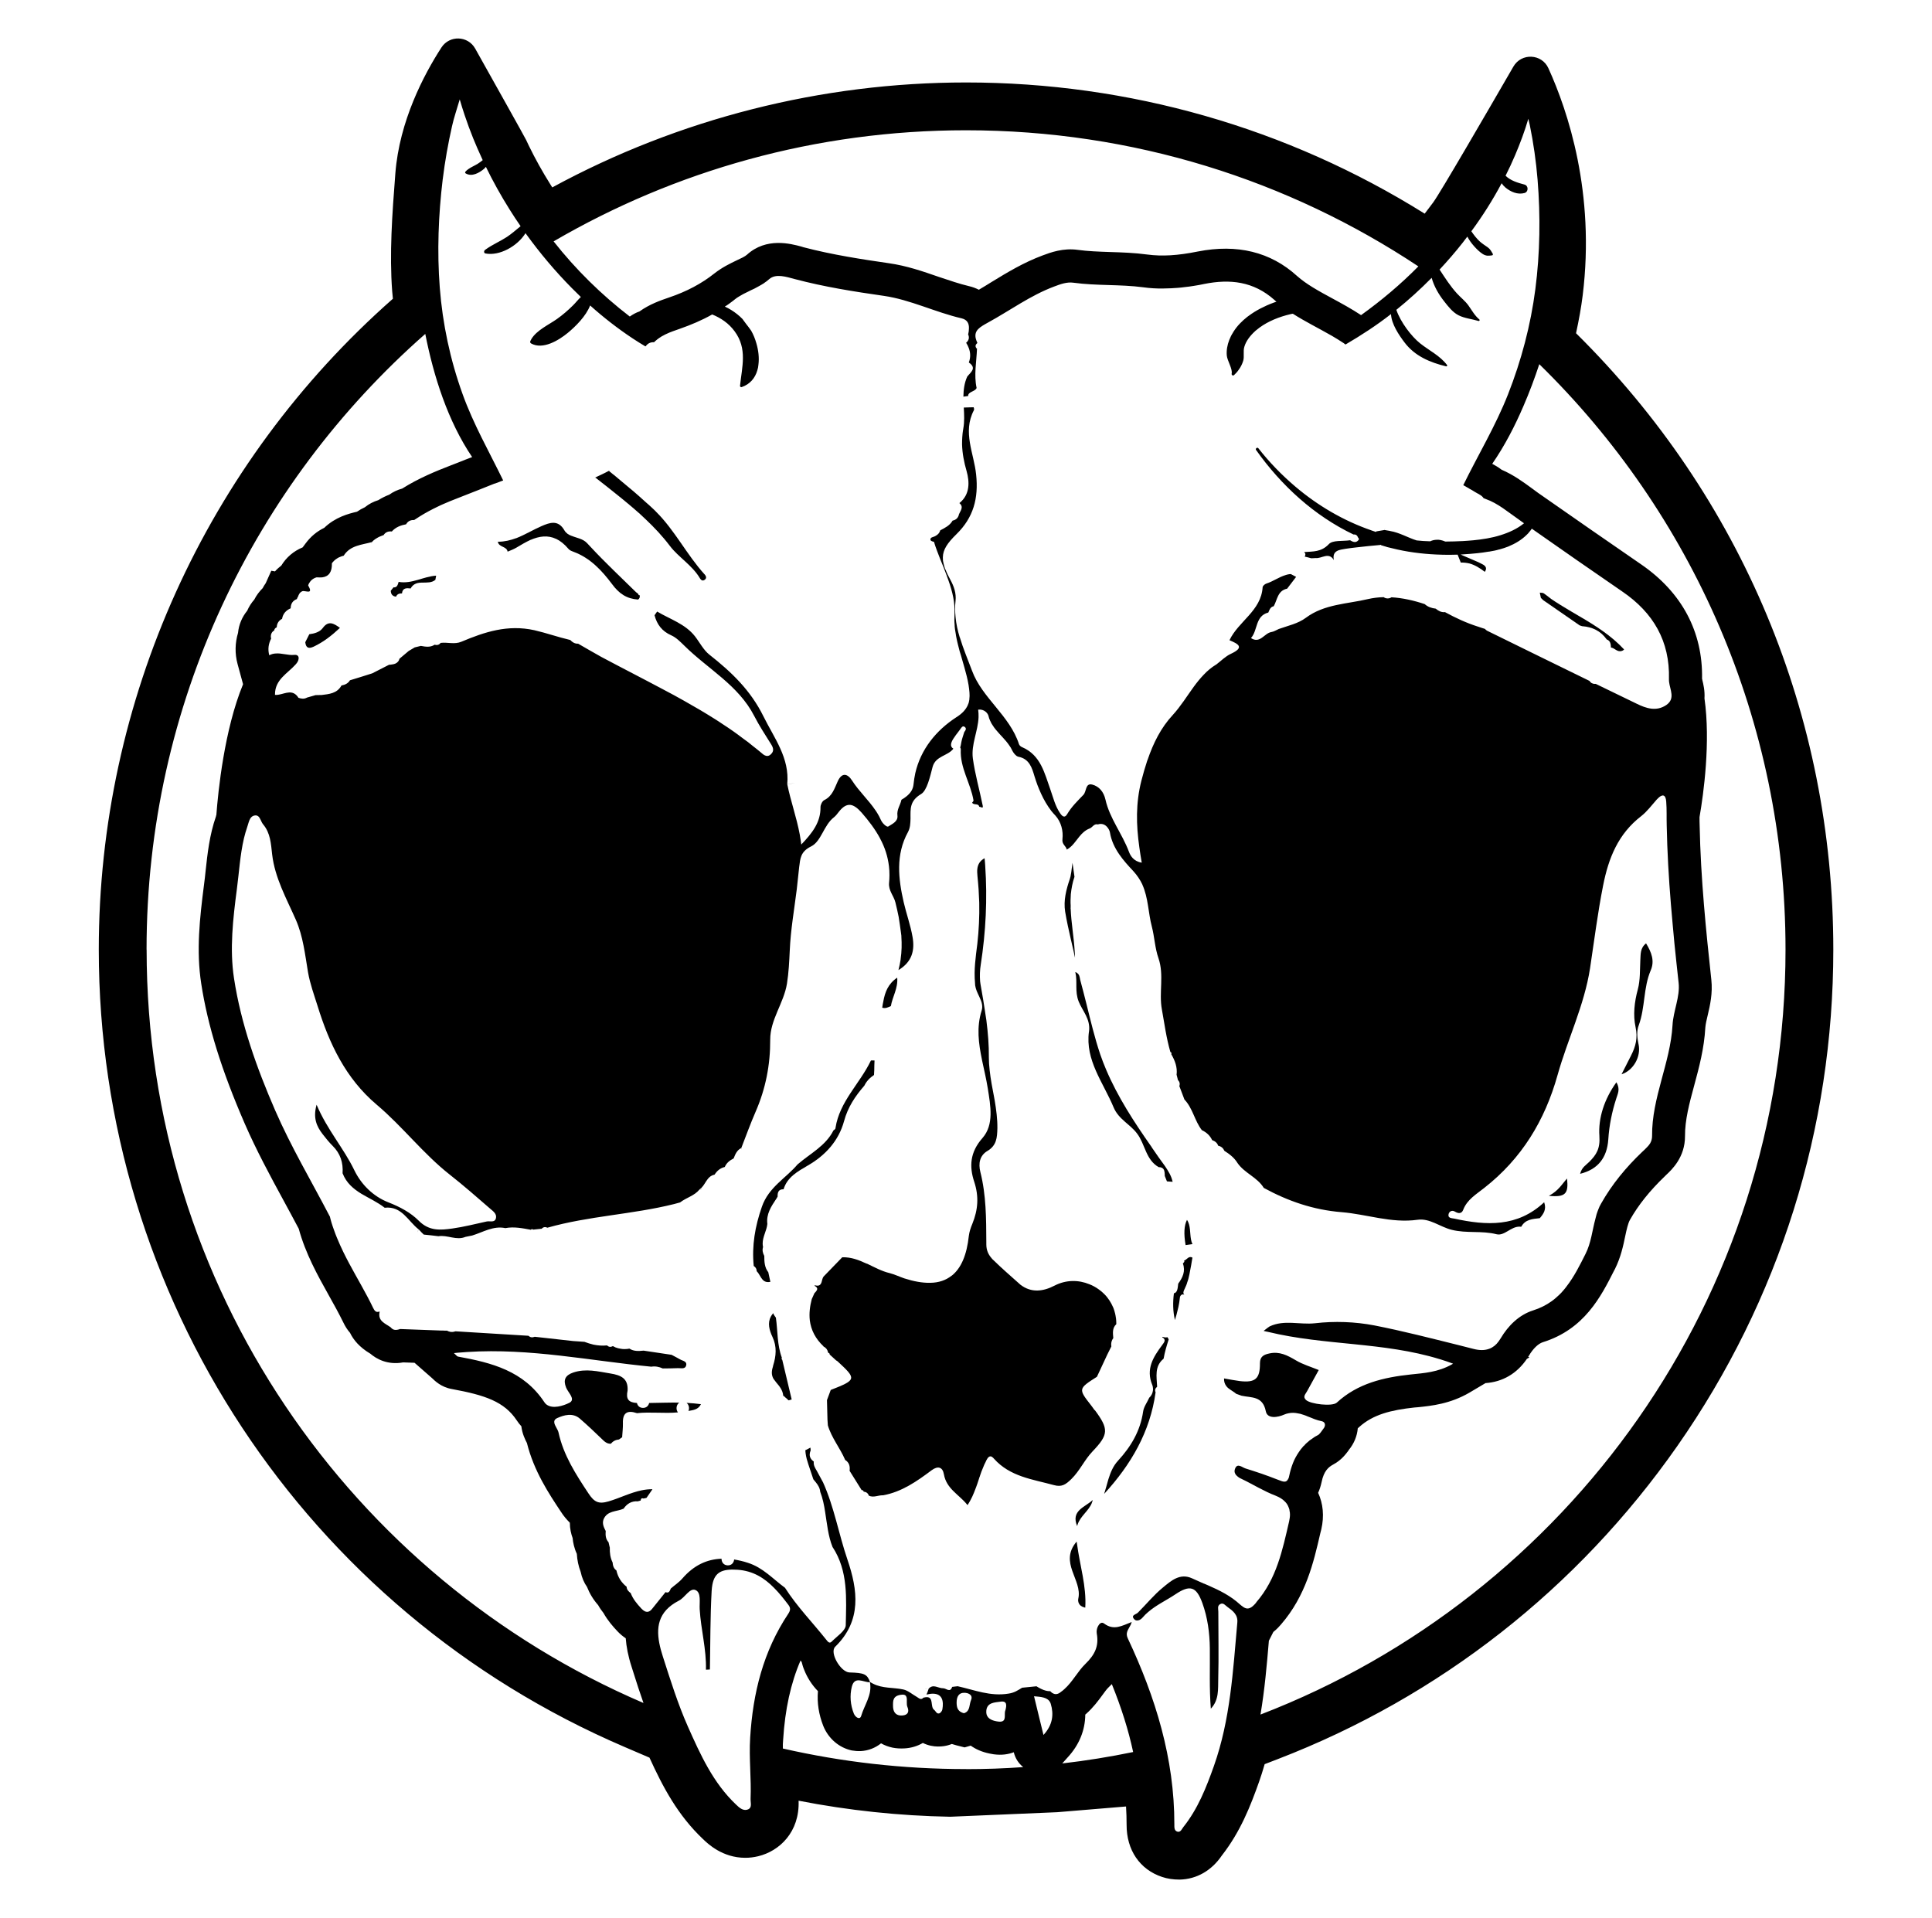
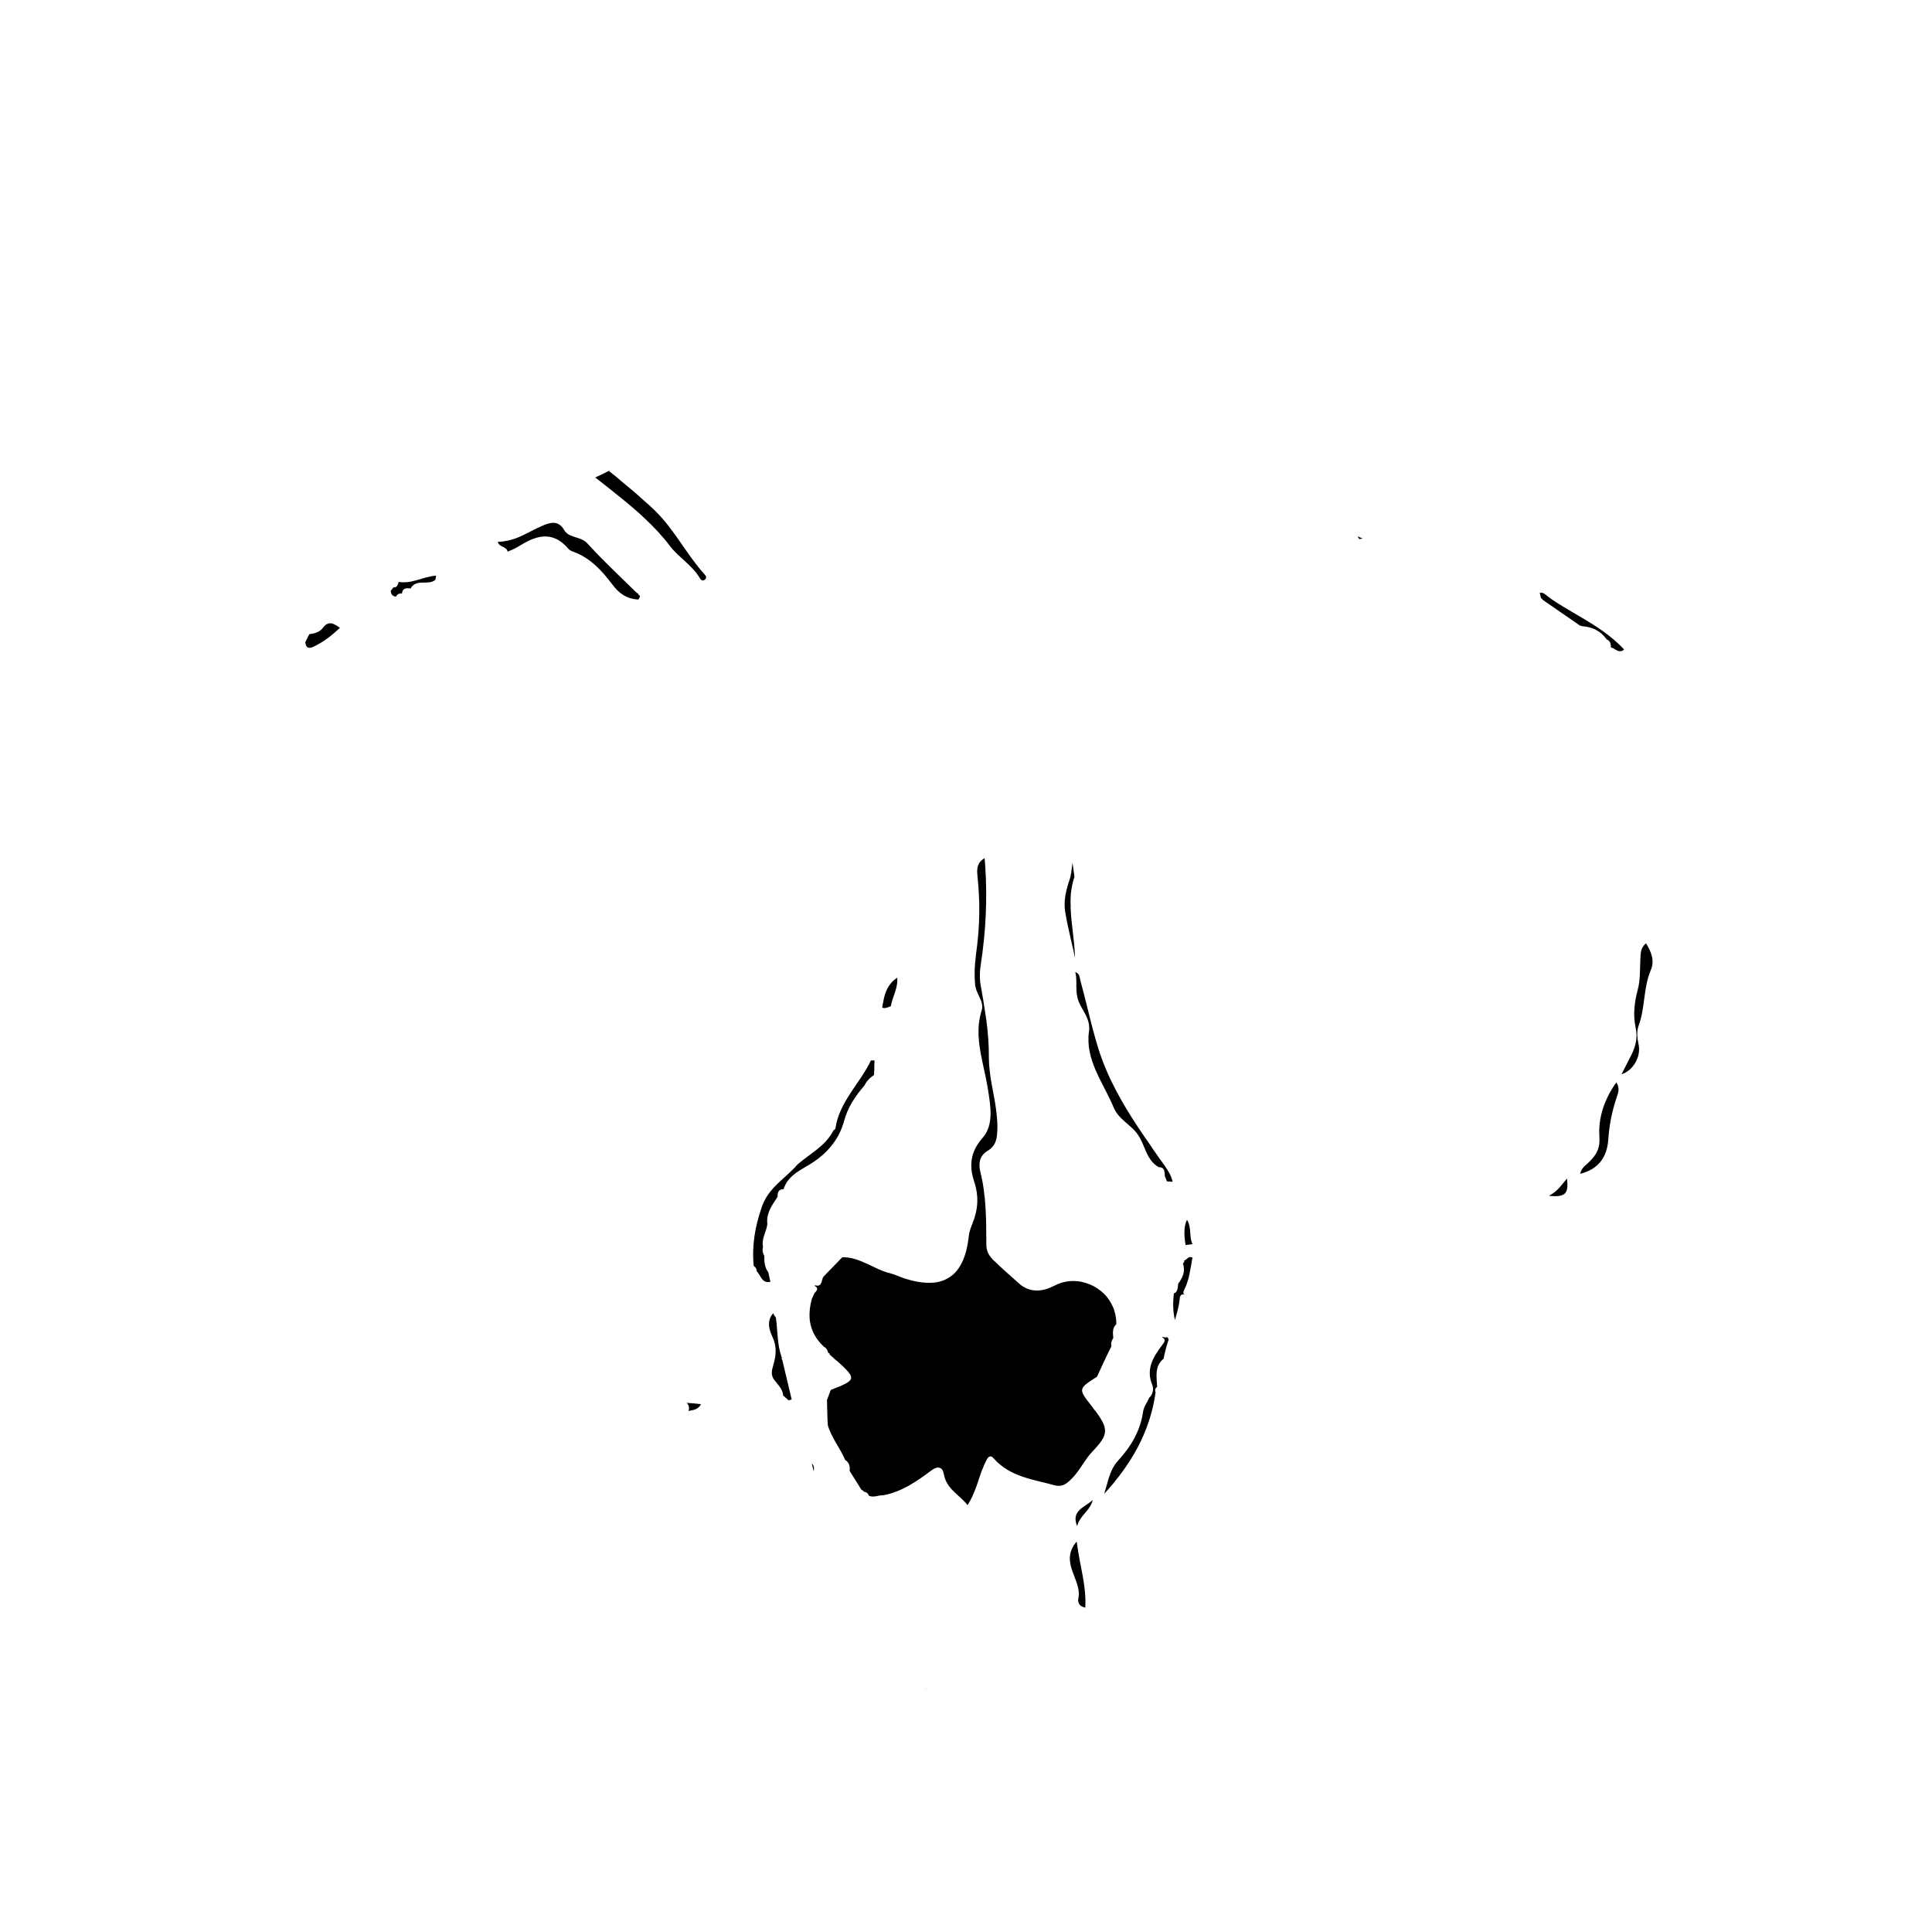
<svg xmlns="http://www.w3.org/2000/svg" id="Capa_1" data-name="Capa 1" viewBox="0 0 655.04 650.35">
  <path d="M115.08,413.41s0,0,0,0" />
  <path d="M140.52,418.93s0,0,0-.01c-.01,.01-.03,.02-.04,.04,0-.01,.02-.01,.03-.03Z" />
-   <path d="M156.36,193.34s.03,0,.04,0c-.01,0-.03,0-.04,.01,0,0,0,0,0,0Z" />
  <path d="M531.3,399.6c-1.72,1.89-2.88,4.13-6.16,5.86,5.64,.56,6.72-.73,6.16-5.86Z" />
  <path d="M545.29,386.34c.3-4.78,1.25-9.39,2.71-13.91,.47-1.55,1.42-3.14,.04-5.47-4.09,5.68-6.2,12.14-5.77,18.21,.3,4.31-1.03,6.37-3.44,8.78-1.08,1.08-2.54,1.85-3.1,4.05,5.9-1.46,9.13-5.3,9.56-11.67Z" />
  <path d="M555.54,354.09c-.47-2.28-.69-4.48,.09-6.5,2.2-6.03,1.51-12.66,4.05-18.6,1.38-3.19,.26-6.11-1.59-9.13-2.02,1.59-1.81,3.66-1.94,5.64-.17,3.36,0,6.8-.86,9.99-1.16,4.26-1.64,8.7-.77,12.7,.82,3.79,.04,6.63-1.51,9.69-.99,1.94-1.98,3.87-3.23,6.37,4-1.29,6.67-5.98,5.77-10.16Z" />
  <path d="M142.7,418.08c-.02-.13-.05-.26-.07-.39v.03c.02,.12,.05,.24,.07,.36Z" />
-   <path d="M203.76,138.98c-.05,.06,0,.12-.02,.18,.02-.06-.02-.12,.02-.18,0,0,0,0,0,0Z" />
+   <path d="M203.76,138.98c-.05,.06,0,.12-.02,.18,.02-.06-.02-.12,.02-.18,0,0,0,0,0,0" />
  <path d="M168.81,183.65c-.13,.01-.24,.04-.36,.05,.12-.01,.23-.03,.35-.04,.26,1.95,3.01,1.49,3.31,3.4,0,0,.01,0,.01,0,.04-.04,.09-.04,.13-.09h.04c.95-.39,1.94-.78,2.8-1.29,1.64-.99,3.19-1.89,4.78-2.63h.04c2.93-1.25,5.77-1.68,8.61-.34h.04c1.38,.65,2.8,1.77,4.18,3.4,.39,.47,1.03,.73,1.64,.95,.04,0,.04,.04,.09,.04,5.64,2.07,9.6,6.37,13,10.89,2.41,3.31,5.04,5.04,8.87,5.3,0,0,0,0,0,.01,.52-.38,.7-.89,.52-1.51,0,0,0,0,0,0h-.3l-.13-.3c-.26-.22-.47-.43-.73-.65-5.17-5.08-10.5-10.07-15.46-15.41-.39-.43-.82-.86-1.21-1.29-1.42-1.51-3.49-1.72-5.21-2.45h-.04c-.95-.34-1.81-.86-2.41-1.85-2.11-3.7-4.95-2.67-7.75-1.46-2.88,1.25-5.6,2.93-8.57,4.09h-.04c-1.89,.69-3.92,1.21-6.07,1.21h-.13Z" />
  <path d="M216.42,201.49c-.63,.22-.87,.01-.72-.64,.24,.21,.48,.43,.72,.64Z" />
  <path d="M238.81,194.67c-5.98-6.63-10.03-14.85-16.36-21.14-.26-.3-.56-.56-.82-.82-.9-.86-1.81-1.68-2.76-2.5-2.63-2.41-5.3-4.69-8.05-6.93-1.42-1.25-2.89-2.41-4.35-3.57,.07-.04,.14-.08,.22-.12-.02-.01-.04-.02-.05-.04-1.61,.84-3.26,1.64-4.93,2.4,0,.02,.02,.03,.03,.05,.05-.02,.09-.04,.14-.06,1.51,1.21,3.06,2.41,4.61,3.62,2.88,2.28,5.77,4.61,8.57,7.02,1.29,1.12,2.58,2.24,3.79,3.44,2.97,2.8,5.77,5.77,8.31,9.13,2.84,3.75,7.53,6.5,10.16,10.94,.3,.52,.82,.99,1.51,.56,1.03-.65,.43-1.51,0-1.98Z" />
  <path d="M213.97,535.64s0,0,0,0c0,0,0,.01-.01,.02,0,0,0,0,0-.01Z" />
  <path d="M149.35,423.54s0,0,0,0c0,0,0,0-.01,0,0,0,0,0,0,0Z" />
  <path d="M227.24,483.77s-.06,0-.1,0c.03,0,.05,0,.08,0,0,0,.01,0,.02,0Z" />
  <path d="M147.88,196.57c-.09,0-.18,.03-.27,.03l.26-1.41c-4.3,.26-8.22,2.88-12.69,2.11h-.04c-.08,.01-.12,.08-.19,.09,0,0,0,.01,0,.02,.09-.02,.12-.09,.22-.1-.33,.85-.41,1.93-1.74,1.85,0-.05,.04-.07,.04-.11,0,0-.01,0-.02,0,0,.04-.03,.06-.03,.09-.3,.39-.6,.73-.9,1.12h-.03c.02,1.2,.58,1.92,1.8,2.05-.04,.05-.09,.09-.13,.13,0,0,0,0,.01,0,.03-.04,.07-.08,.1-.12,.39-.95,1.16-1.12,2.02-1.12,.2-1.9,1.53-1.84,2.92-1.68-.01,.08-.05,.12-.07,.19,0,0,.01,0,.02,0,.02-.07,.05-.12,.06-.19,.95-1.72,2.45-1.98,4-1.98,1.59-.04,3.19,.09,4.39-.95,.09-.02,.16-.01,.24-.02,0-.01,.01-.02,.02-.03Z" />
  <path d="M522.38,202.8s.06-.02,.1-.03c.27,.26,.54,.53,.81,.79v-.02c4.13,2.84,8.22,5.68,12.31,8.52,.02,.09,.02,.08,.01-.01,.28,.1,.56,.19,.85,.29v-.02c3.4,.26,6.2,1.59,8.22,4.39v.03s0,0,0,0c0,0,.06,.06,.06,.06,1.31,.48,1.38,1.61,1.45,2.74v.02c1.24,.09,2.15,1.72,3.74,1.12h.04c.13-.04,.22-.13,.34-.17,.13-.09,.22-.17,.34-.3-4.39-4.73-9.69-8.05-15.11-11.23,0,0,0,0-.01,0-.97-.57-1.94-1.15-2.92-1.72,0,.04,0,0,0,0,0,0,0,0,0,0l-.51-.3c-2.07-1.25-4.18-2.5-6.16-3.87-.69-.52-1.38-1.03-2.02-1.55t-.09-.04c-.13-.09-.26-.17-.39-.3-.34-.26-.9-.17-1.38-.26,.13,.65,.26,1.25,.39,1.85-.04,0-.06,.03-.1,.04Z" />
  <path d="M532.59,207.2c-.17-.09-.3-.17-.47-.26,.16,.08,.32,.19,.47,.28v-.02Z" />
-   <path d="M536.47,212.37v-.02s-.01,0-.02,.02h.02Z" />
  <path d="M452.26,189.9s.01,.03,0,0c0,0,0,.03,.02,.04,0,0-.01-.03-.01-.03Z" />
  <path d="M325.23,170.55s0,0,0,0c0,0,0,0,0,0,0,0,0,0,0,0-.08,0-.18,.04-.26,.05,.1-.01,.19-.04,.29-.04-.02-.01-.03-.02-.05-.03,.01,0,.01,.01,.02,.02Z" />
  <path d="M109.44,212.93c-1.03,1.38-2.8,1.89-4.56,2.11-.15,0-.3-.01-.45-.02,.14,0,.3,.01,.44,.02-.46,.9-.91,1.81-1.37,2.71,0,0,0,0,0,0,.22,1.89,1.08,2.32,2.84,1.51,3.36-1.59,6.2-3.83,8.91-6.37-2.15-1.59-3.92-2.54-5.81,.04Z" />
  <path d="M109.51,234.73s0,0,0,0c0-.01,.02-.02,.03-.03,0,0-.02,.01-.02,.02,0,0,0,.01-.01,.02Z" />
  <path d="M480.51,178.93s-.02-.02-.02-.02h.01s0,.02,.01,.02Z" />
  <path d="M458.8,181.25s.02,0,.03,0h-.03s.03,0,0,0Z" />
  <polygon points="444.68 190.76 444.68 190.76 444.68 190.76 444.68 190.76" />
  <path d="M262.14,463.06c-.52,1.64-.73,3.01,.13,4.48,.17,.26,.34,.47,.56,.73,.13,.17,.26,.34,.39,.52,1.08,1.25,2.15,2.58,2.32,4.35,0,0,0,0,0,0v.12s.04,.09,.04,.09l.09-.07s0-.01,0-.02c.39,.39,.82,.77,1.25,1.12,.13,.17,.3,.3,.47,.43,.34-.09,.69-.22,1.03-.3l-3.19-13.43s.04-.03,.06-.05c-.02,.02-.04,.03-.06,.05-.26-.2-.31-.44-.12-.72h-.02c-1.64-4.4-1.38-9.05-2.02-13.57h.01c-.31-.52-.81-.97-.91-1.54,0,0-.01,0,0-.01,0,0,0,0,0,0,0,0,0,0-.01,.01-.34,.39-.6,.77-.82,1.16v.04c-1.16,2.15-.52,4.56,.6,6.93,1.51,3.23,1.21,6.46,.17,9.69Z" />
  <path d="M293.3,368.17s0-.01,.01-.02c-.1,0-.18,.02-.28,.01,.73-1.55,1.88-2.73,3.3-3.67v-.03c.04-.56,.04-1.12,.09-1.68v-.04c0-1.08,.04-2.11,.09-3.19,.05-.05,.11-.12,.17-.19,0,0,0,0,0,0-.06,.07-.12,.14-.19,.21-.36-.01-.73-.01-1.09-.02h-.06s-.04,.05-.09,.09c-3.7,7.75-10.59,13.82-11.97,22.77v.04s0,.09-.04,.17c0,.13-.13,.26-.3,.39-.13,.09-.26,.17-.34,.26-.06-.01-.11-.04-.16-.06,.05,.02,.1,.05,.15,.06-2.65,5.27-7.88,7.83-12.08,11.46,0,0,0,0-.02-.01-4.05,4.82-9.86,7.75-12.18,14.46-2.32,6.67-3.44,13.17-2.76,20.06h-.01c.66,.42,1.01,.99,1.01,1.77,1.29,1.25,1.63,3.74,3.91,3.7,.26,0,.47-.04,.73-.09h0c-.23-1.07-.46-2.14-.69-3.2v-.03c-1.29-1.64-1.37-3.57-1.37-5.55h0c-.51-.96-.75-1.95-.42-3.01h0c-.09-.43-.13-.82-.13-1.21,0-2.32,1.38-4.39,1.59-6.63h0c-.42-3.32,1.28-5.89,2.99-8.46h.02c.17-.29,.3-.54,.47-.8v-.04s0,0,0,0c-.04-1.4,.3-2.49,2.02-2.45h0c1.25-4.13,4.78-6.03,8.14-8.01,6.03-3.44,10.55-8.44,12.36-15.07,1.29-4.78,3.79-8.48,6.85-12.01,.11,0,.19,0,.29,0Z" />
  <path d="M371.11,478.13c-.39-.52-.73-1.08-1.12-1.55-4.43-5.64-4.43-5.73,1.92-9.76,0,0,0,0,0,0,1.16-2.48,2.31-4.97,3.47-7.44,0,0,0,0,0-.01,.47-.95,.95-1.89,1.42-2.84-.13-.82-.04-1.59,.34-2.32,.08-.17,.21-.34,.34-.51,0,0-.01,0-.02,.01-.13-1.68-.41-3.39,1.02-4.74,0,0,0,0,0,0v-.34c0-.52-.04-.99-.09-1.51-.04-.34-.09-.73-.17-1.08-.09-.43-.17-.86-.3-1.25-.09-.39-.22-.73-.34-1.08-.04-.09-.04-.17-.09-.26-.17-.34-.3-.69-.47-.99-.17-.39-.39-.73-.6-1.08-.17-.3-.34-.6-.56-.86-.26-.39-.56-.78-.86-1.12-.73-.82-1.59-1.59-2.5-2.24-.95-.69-2.02-1.29-3.14-1.72-3.66-1.51-7.88-1.55-11.75,.43-3.96,2.07-7.96,2.54-11.62-.26-.22-.22-.47-.43-.73-.65-2.8-2.5-5.68-4.99-8.4-7.66-.3-.26-.56-.52-.77-.82-1.03-1.21-1.68-2.63-1.68-4.56v-.73c-.04-7.96-.04-15.97-2.02-23.81-.73-2.93-.22-5.6,2.41-7.15,3.1-1.85,3.27-4.48,3.36-7.66,.04-3.19-.39-6.29-.9-9.39-.04-.17-.04-.3-.09-.47-.04-.17-.04-.34-.09-.52-.6-3.1-1.21-6.24-1.55-9.39v-.04c-.17-1.38-.26-2.8-.26-4.22,.04-4.18-.3-8.27-.82-12.4v-.04c-.17-1.03-.3-2.02-.47-3.06v-.04c-.39-2.8-.9-5.55-1.38-8.35-.13-.65-.22-1.29-.3-1.94-.13-1.85-.09-3.75,.22-5.64,1.72-11.11,2.28-22.3,1.51-33.54v-.04c-.04-.82-.13-1.68-.22-2.5-1.64,.9-2.28,2.15-2.45,3.62-.09,.73-.04,1.55,.04,2.41,.13,1.51,.3,3.01,.39,4.52,.09,1.51,.17,3.01,.22,4.52h-.04v.04h.04c.09,4.65-.13,9.3-.65,13.91-.56,4.48-1.21,8.78-.78,13.35,0,.26,.04,.47,.04,.73,.09,.65,.3,1.29,.52,1.89,.13,.3,.26,.6,.39,.9,.17,.39,.34,.73,.52,1.12,.17,.43,.39,.86,.56,1.29,.09,.22,.17,.47,.22,.69l.13,.65c.09,.65,.09,1.29-.13,1.98-1.81,5.73-1.03,11.19,.09,16.66v.04c.69,3.27,1.46,6.46,1.98,9.69,.95,6.03,2.15,12.31-1.77,16.83-4.31,4.86-4.52,9.73-2.84,14.81,1.68,5.08,1.29,9.56-.6,14.25-.56,1.33-1.03,2.71-1.21,4.13-.69,6.5-2.63,11.02-5.81,13.52h-.04c-1.94,1.55-4.35,2.37-7.23,2.41h-.17c-2.54,.04-5.42-.47-8.65-1.51-1.64-.56-3.23-1.33-4.91-1.77-2.76-.65-5.21-2.02-7.75-3.23h-.13c-2.58-1.21-5.21-2.24-8.22-2.15-.13-.17-.26-.39-.34-.65,0-.02-.02-.05-.03-.07,.01,.03,.02,.05,.03,.08,.09,.23,.2,.45,.33,.64-1.12,1.15-2.25,2.31-3.36,3.47-1.01,1.04-2.02,2.09-3.03,3.13v.02c-.69,.99-.34,2.93-1.98,3.01-.21,0-.51-.04-.9-.13,0,0,0,0,0,0l-.14,.16s0,0,0,0c.39,.22,.65,.43,.77,.6,.39,.56-.04,1.12-.56,1.68h-.04v.04l-.17,.17s0,0-.01,0c-.29,.65-.59,1.3-.88,1.96,0,0-.01,0-.02,0-.68,2.57-.94,4.98-.68,7.26v.04c.43,3.27,1.89,6.2,4.69,8.83-.1,.02-.18,.05-.27,.07,.09-.01,.17-.03,.26-.04,.82,.41,1.32,1.06,1.5,1.96l.14,.22c.3,.04,.43,.21,.42,.51,.01,0,.15,.16,.15,.16,.67,.61,1.35,1.22,2.02,1.84,.13,.07,.28,.14,.4,.24,6.63,6.1,6.58,6.34-2.21,9.79-.42,1.15-.84,2.3-1.28,3.44,0,0,0,0,0,0,.04,2.23,.13,4.42,.17,6.66,0,0,0,0,0,0,.04,.64,.08,1.27,.13,1.91,0,0,0,0,0,0,1.25,4.22,4.09,7.62,5.81,11.58,0,0,0,0-.01,0,0,.02,.02,.11,.02,.11,1.42,.86,1.75,2.18,1.55,3.72,1.36,2.18,2.73,4.37,4.09,6.55,.38-.04,.59,.13,.68,.51h0c.87,.09,1.48,.52,1.76,1.37-.28,.21-.51,.36-.71,.46,.2-.1,.44-.26,.72-.46,1.64,.77,3.19-.22,4.82-.13,6.33-1.16,11.45-4.74,16.49-8.52,2.07-1.51,3.7-1.12,4.13,1.42,.86,4.87,5.04,6.8,7.79,10.16v.04c.13,.09,.17,.13,.22,.22,.34-.52,.65-1.03,.95-1.59,.47-.86,.9-1.77,1.25-2.67,.26-.6,.47-1.16,.69-1.77,.3-.77,.56-1.59,.82-2.37,.13-.43,.26-.82,.39-1.21l.04-.04s.04-.09,.04-.13v-.04c.17-.47,.34-1.03,.52-1.51,.34-.82,.65-1.64,.99-2.41,.13-.26,.26-.52,.39-.78,.13-.26,.22-.52,.34-.73,.13-.22,.26-.43,.39-.65,.13-.17,.26-.34,.43-.43,.09-.04,.13-.09,.22-.13,.3-.13,.69-.09,1.12,.34,.13,.09,.22,.22,.34,.34,5.47,6.16,13.13,7.02,20.36,9,2.63,.73,3.96-.13,5.94-2.07,2.88-2.84,4.43-6.5,7.15-9.34,5.51-5.77,5.55-7.58,.78-14.03Z" />
  <path d="M365.21,517.43c.04-.17,.09-.3,.13-.47,.95-2.93,3.79-4.65,4.86-7.4v-.04c.13-.3,.22-.65,.3-.95-2.58,2.5-7.49,3.53-5.3,8.87Z" />
  <path d="M365.04,522.68c-6.11,7.15,1.98,12.96,.56,19.33-.26,1.08,.26,2.54,1.85,2.93,0,0,0,.04,.04,.04,.17,.04,.3,.09,.47,.09,.43-7.28-1.81-14.08-2.8-21.57-.04-.26-.09-.56-.13-.82Z" />
  <path d="M313.24,572.84s-.09,.04-.09,.04c0,.08,.03,.1,.04,.16,0-.06-.04-.08-.04-.16,0-.02,.06-.03,.1-.05,0,0-.01,0-.02,0Z" />
  <path d="M313.8,572.71c-.09,0-.17,.04-.22,.04,0,0,0,0-.02,0,.32-.05,.74-.09,1.09-.14-.13,.04-.3,.04-.47,.04-.13,0-.3,.04-.39,.04Z" />
-   <path d="M534.35,113c.98-4.52,1.75-8.76,2.26-12.87,4.29-34.75-5.03-62.5-11.63-77-2.25-4.94-9.15-5.26-11.87-.55-8.92,15.44-24.82,42.83-27.16,46.01l-1.79,2.37c-.35,.46-.69,.91-1.02,1.34-.04,.05-.07,.09-.11,.14-46.59-29.12-100.21-44.48-155.48-44.48-49.04,0-97.41,12.28-140.31,35.58l-.7-1.12c-2.64-4.2-5.06-8.56-7.18-12.9l-.97-2.05c-.38-.83-10.79-19.42-17.28-31-2.46-4.4-8.71-4.6-11.45-.36-5.98,9.25-14.24,24.93-15.62,42.69-1.08,13.92-2.04,27.31-1.07,39.96,.07,.85,.15,1.69,.24,2.53-63.38,55.85-99.72,136.26-99.72,220.68,0,117.83,69.98,223.95,178.29,270.37l8.42,3.61c4.55,9.98,9.6,19.54,18.16,27.63,1.63,1.57,6.59,6.33,14.31,6.33,1.47,0,2.95-.18,4.39-.53,7.2-1.73,14.1-8.19,13.7-18.83,16.87,3.3,34.11,5.13,51.4,5.44l36.29-1.54,23.33-1.94c.13,2.1,.19,4.15,.19,6.19-.04,8.57,4.47,15.19,12.03,17.7,1.8,.6,3.68,.9,5.96,.9h.03c5.75-.14,10.81-3.05,14.29-8.19,6.31-8.09,9.68-16.75,12.59-24.94,.67-1.89,1.29-3.85,1.91-6.01l4.44-1.71c54.84-21.12,101.69-57.84,135.49-106.19,34.59-49.49,52.87-107.68,52.87-168.28,0-79.21-30.96-153.36-87.21-208.98ZM327.54,44.17c56.7,0,109.39,16.96,153.35,46.15-5.98,6.07-12.49,11.54-19.42,16.53-3.27-2.15-6.59-3.96-9.77-5.68-4.52-2.45-8.74-4.74-11.97-7.62-8.95-8.14-20.28-10.89-33.62-8.27-6.85,1.38-12.1,1.68-17.05,1.03-4.43-.6-8.65-.73-12.79-.86-3.83-.13-7.45-.26-10.85-.73-4.99-.69-9.17,.86-11.93,1.89-6.46,2.41-11.93,5.73-17.22,8.96-1.51,.95-2.93,1.81-4.39,2.67-1.03-.52-2.15-.95-3.31-1.21-3.27-.78-6.67-1.94-10.25-3.14-5.34-1.85-10.89-3.79-17.01-4.65-8.87-1.29-19.12-2.84-28.93-5.42l-.69-.22c-3.53-.95-11.84-3.23-18.43,2.76-.65,.6-2.02,1.25-3.53,1.94-2.15,1.03-4.86,2.33-7.49,4.39-4.39,3.49-9.43,6.16-15.41,8.18-2.88,.99-6.54,2.24-10.03,4.74-1.16,.39-2.24,.99-3.27,1.72-9.64-7.41-18.34-15.97-25.83-25.49,41.07-23.94,88.86-37.67,139.83-37.67Zm-177.43,16.6c.74-6.05,1.81-12.05,3.15-18,.64-2.91,1.72-5.98,2.61-9.07,.52,1.8,1.08,3.6,1.68,5.38,.88,2.65,1.85,5.26,2.89,7.84,.45,1.13,.92,2.25,1.41,3.35,.58,1.35,1.19,2.69,1.81,4.03-.56,.45-1.15,.9-1.75,1.27-1.03,.63-2.23,1.11-3.22,1.84-.02,.01-.04,.03-.06,.05-.31,.22-.59,.47-.84,.77h-.01s-.02,.04-.02,.05c-.1,.17-.07,.38,.11,.5,2.1,1.28,4.61-.16,6.23-1.52,.12-.09,.36-.35,.64-.69,2.43,4.98,5.12,9.81,8.06,14.49h0c1.19,1.92,2.44,3.79,3.71,5.63-1.52,1.22-2.98,2.55-4.63,3.64-2.29,1.5-4.81,2.55-7.04,4.13-.14,.1-.27,.19-.41,.3-.39,.31-.44,1.06,.16,1.18,4.74,.93,10.82-2.43,13.59-6.88,.07,.11,.15,.21,.22,.32,4.68,6.45,9.83,12.59,15.44,18.26,1.01,1.03,2.05,2.06,3.1,3.06-.91,.85-1.71,1.89-2.58,2.76-1.73,1.72-3.5,3.26-5.48,4.67-2.73,1.95-6.93,3.81-8.72,6.84-.13,.21-.24,.43-.34,.65-.13,.28-.08,.63,.21,.81,4.01,2.28,9.43-1.05,12.5-3.58,2.53-2.08,6.18-5.67,7.55-9.28,4.51,4.04,9.3,7.77,14.34,11.12,1.44,.96,2.91,1.86,4.39,2.75,.05-.04,.12-.04,.16-.08,.12,.03,.23,.05,.34,.08,0,0,0,0,0,0-.12-.03-.23-.06-.35-.08,.69-.95,1.62-1.39,2.8-1.32h0c.09-.09,.22-.22,.3-.3,.52-.47,1.03-.86,1.59-1.25h.04c.3-.22,.6-.43,.95-.6,.13-.09,.22-.13,.34-.17,.26-.17,.56-.3,.82-.43,1.51-.73,3.1-1.25,4.69-1.81,3.79-1.33,7.49-2.88,10.98-4.86,2.97,1.21,5.64,3.01,7.62,5.73,4.35,5.9,2.5,11.93,1.81,18.51,0,.26,.3,.47,.56,.39,2.88-.99,4.56-3.1,5.3-5.64,.22-.65,.34-1.29,.39-1.98,.3-2.32,0-4.86-.69-7.19-.43-1.55-1.03-3.01-1.77-4.31-.56-.82-1.16-1.59-1.77-2.37-.3-.39-.65-.9-1.08-1.46,0-.09-.04-.09-.09-.13-.56-.6-1.16-1.12-1.81-1.64-1.29-1.03-2.67-1.89-4.18-2.58,.95-.56,1.85-1.25,2.76-1.94,.22-.17,.43-.34,.65-.52,.43-.34,.9-.69,1.38-.95,.95-.6,1.94-1.12,2.97-1.59,.73-.39,1.46-.73,2.24-1.08,.52-.26,.99-.52,1.51-.82,.56-.3,1.16-.65,1.68-.99,.04,0,.13-.04,.17-.13,.6-.39,1.16-.82,1.68-1.29,2.24-1.98,5.81-.78,8.74,0,9.94,2.63,19.98,4.22,30.18,5.68,8.91,1.29,17.39,5.55,26.35,7.62,1.94,.47,2.5,1.81,2.45,3.36,0,.69-.09,1.38-.26,2.07-.1,.02-.2,.08-.29,.12,0,0,0,.01,0,.02,.1-.04,.16-.09,.28-.13,.5,1.13,.22,2.07-.69,2.85-.09-.09-.11-.16-.18-.24,0,0,0,.01,0,.02,.08,.08,.13,.16,.21,.24,.34,.56,.65,1.12,.86,1.72,.6,1.55,.69,3.19,.04,4.91v.03h0c2.8,1.93,.61,3.3-.55,4.78,0,0,0,0-.01,0v.02c-.99,2.2-1.25,4.48-1.29,6.76v.02c.49-.07,1.03-.14,1.64-.23-.19-1.46,2.5-1.51,2.81-2.72,.04,.06,.05,.11,.08,.16,0,0,0-.02,.02-.03-.02-.04-.05-.09-.07-.13-.95-4.43-.04-8.83,.13-13.26,.09-.06,.15-.11,.22-.17,0-.01,0-.03,0-.04-.08,.07-.11,.14-.22,.21-.7-.71-.63-1.37,.14-1.98-.3-.64-.47-1.2-.6-1.72-.47-2.58,1.38-3.66,4.18-5.21,7.49-4.09,14.38-9.21,22.47-12.23,2.15-.82,4.31-1.59,6.46-1.29,7.88,1.08,15.89,.52,23.68,1.55,1.12,.17,2.24,.26,3.4,.34,2.07,.13,4.09,.09,6.07,0,1.55-.09,3.06-.17,4.56-.39,1.03-.09,2.11-.26,3.19-.43,1.16-.17,2.32-.39,3.53-.65,8.65-1.72,16.66-.9,23.76,5.42,.09,.04,.13,.13,.17,.17,.17,.13,.34,.3,.52,.43-.34,.09-.65,.22-.99,.34-3.14,1.16-6.07,2.71-8.22,4.31-.21,.17-.43,.34-.65,.47-1.81,1.42-3.49,3.1-4.69,5.04-.09,.09-.17,.17-.17,.3-.52,.78-.95,1.64-1.29,2.54-.65,1.68-.99,3.49-.82,5.3,.17,1.72,2.02,4.56,1.64,6.11-.09,.47,.47,.82,.82,.47,.56-.52,1.12-1.12,1.55-1.77,.69-.9,1.21-1.98,1.55-3.06,.43-1.46-.09-3.27,.39-4.78,.56-1.94,1.98-3.75,3.57-5.21,.04-.04,.13-.09,.17-.17,.47-.39,.95-.78,1.42-1.12,3.01-2.2,6.72-3.66,10.38-4.52,.3-.09,.6-.13,.9-.17,4.18,2.67,8.65,4.86,13,7.36,.04,0,.13,.04,.17,.09,1.38,.82,2.76,1.64,4.09,2.54,.19,.15,.4,.28,.59,.45,5.34-3.13,10.54-6.5,15.42-10.32,.2,3.44,2.7,7.1,4.57,9.58,3.47,4.63,8.63,6.81,14.12,8.14,.22,.06,.5-.21,.34-.43-2.44-3.22-6.04-4.89-9.14-7.36-2.97-2.37-6.63-7.18-8.07-11.37,4.2-3.39,8.18-7.01,11.97-10.85,.83,2.91,2.35,5.57,4.27,8,1.33,1.7,2.89,3.72,4.88,4.71,2.06,1.04,4.57,1.25,6.75,1.92,.26,.08,.52-.31,.29-.5-1.62-1.36-2.52-3.07-3.71-4.75-1.1-1.54-2.65-2.71-3.91-4.1-2.26-2.47-4.05-5.3-5.88-8.08,2.72-2.92,5.34-5.94,7.8-9.07,.55-.7,1.08-1.4,1.61-2.11,.62,1.18,1.41,2.27,2.34,3.31,.85,.95,1.85,1.94,2.93,2.62,1.09,.67,1.94,.61,3.16,.42,.22-.04,.31-.34,.2-.51-.5-.85-.86-1.6-1.69-2.19-.97-.7-1.95-1.28-2.84-2.11-1.04-.99-1.93-2.15-2.74-3.35,3.82-5.18,7.26-10.61,10.27-16.28,.36,.54,.8,1.04,1.35,1.5,1.81,1.46,4.07,2.43,6.38,1.82,1.42-.37,1.42-2.51,0-2.88-2.34-.61-4.71-1.33-6.4-2.99,1.15-2.28,2.24-4.59,3.23-6.94,1.71-4.03,3.26-8.16,4.49-12.37,.19,.73,.36,1.45,.5,2.15,1.25,6.12,2.13,12.3,2.64,18.52,1,12.32,.83,24.85-.76,37.11-1.58,12.19-4.76,24.21-9.26,35.64-4.22,10.73-10.14,20.52-15.18,30.81,.43,.21,.85,.47,1.28,.73,.26,.13,.52,.26,.73,.43,.65,.34,1.25,.69,1.85,1.08,.3,.17,.6,.34,.9,.52,.22,.09,.43,.22,.65,.34,.04,0,.04,.04,.04,.04l.04,.04c.56,.3,1.03,.65,1.42,1.25,.22,.04,.39,.13,.6,.22,4.31,1.51,7.71,4.52,11.41,7.06,.56,.43,1.12,.82,1.68,1.21-2.32,1.89-5.08,3.14-8.01,4.05-3.01,.95-6.16,1.42-9.21,1.72-1.21,.13-2.37,.17-3.53,.26-1.98,.09-3.96,.17-5.94,.17-.17-.09-.39-.17-.56-.22-.13-.04-.26-.09-.39-.13-.43-.13-.86-.22-1.29-.26h-.56c-.82,0-1.59,.17-2.32,.52-1.55-.04-3.06-.13-4.61-.3-3.01-.95-5.81-2.67-9-3.19,0,0,0-.01,0-.02-.63-.1-1.25-.22-1.88-.32,.06-.28,.15-.58,.29-.81-.15,.22-.24,.53-.3,.81-.9,.17-1.8,.3-2.75,.47,0,0,0,0,0,0-.05,.06-.11,.13-.15,.19-.53-.17-1.04-.35-1.56-.53,0,0,0,0,0-.01-9.47-3.27-18.16-8.39-25.78-14.85-4.61-3.92-8.83-8.27-12.53-13-.34-.43-1.12,.13-.77,.6,8.56,12.09,19.79,22.33,33.04,28.66,.01,0,.03,0,.04,0,.33-.05,.59,0,.81,.13,.11,.05,.19,.13,.27,.21,.07,.08,.15,.17,.21,.26,.22,.3,.39,.64,.57,.97-.85,1.41-1.93,1.08-3.05,.38h0s0,0,0,0c-2.5,.39-5.9-.13-7.23,1.33-2.58,2.71-5.38,2.45-8.35,2.67t-.02,.02h.01c.53,.45,.53,.95,.2,1.51l-.02,.02h.04c.73,.17,1.46,.34,2.19,.56,.49-.03,.99-.05,1.48-.07,0,.1,.03-.01,.03-.01,2.02,.26,4.43-2.2,6.16,.69-.69-3.32,2.02-3.49,4-3.83,1.16-.17,2.41-.34,3.62-.47,2.67-.34,5.38-.56,8.05-.82,.09-.04,.22-.04,.3-.04,0,0,0,0,0,0,0,0,0,0,0-.01h.01s0,.05,.01,.07c0,.02,.02,.04,.02,.06,0,0,0,0,0,0,.65,.2,1.29,.4,1.94,.58,0,0,0,.01,0,.02,1.2,.3,2.41,.6,3.61,.86,4.86,1.08,9.99,1.64,15.15,1.76,.01,0,.02,.02,.04,.03,0,0-.02-.02-.03-.02,1.75,.04,3.5,.03,5.24-.03,.36,.9,.71,1.78,1.07,2.68-.12-.02-.24-.04-.36-.07,.13,.03,.25,.06,.38,.08,1.03-.04,2.02,.09,2.93,.3,1.89,.52,3.57,1.59,5.21,2.84,1.08-1.68-.26-2.32-1.33-2.84-.3-.17-.65-.3-.95-.47-1.77-.77-3.53-1.51-5.3-2.28-.21-.09-.43-.17-.65-.3,.3,0,.56,0,.82-.04,1.59-.09,3.23-.22,4.82-.39,1.29-.13,2.54-.3,3.79-.52,.21,0,.43-.04,.65-.09,.99-.17,1.98-.34,2.93-.65,.09,0,.13-.04,.21-.04h.04c.99-.26,1.94-.6,2.88-.95,2.41-.99,4.56-2.28,6.29-4,.34-.3,.65-.65,.9-.99,.3-.34,.56-.69,.82-1.08,2.84,1.98,5.64,3.96,8.44,5.9,2.41,1.68,4.78,3.31,7.15,4.99,5.08,3.49,10.12,6.97,15.15,10.46,10.46,7.15,16.1,16.79,15.76,29.62,0,.34,0,.65,.04,.95,.3,2.71,2.2,5.73-.95,7.88-3.36,2.28-6.84,1.12-9.99-.43-4.65-2.24-9.3-4.48-13.95-6.76-.01,0-.02,0-.03,.01-.08,.01-.17,.01-.25,.01-.88-.01-1.48-.43-1.8-1.01,0,0,0,0,0,0-11.62-5.64-23.15-11.36-34.77-17.04-.26-.13-.47-.39-.69-.6-.82-.26-1.67-.52-2.49-.82,0,0,0,0,0,.01-3.86-1.24-7.5-2.93-11.04-4.87,0,0-.02,0-.03,0-1.21,.13-2.2-.43-3.1-1.16,.05-.08,.11-.12,.16-.2-.05,.07-.11,.11-.15,.18-1.4-.16-2.69-.57-3.76-1.54,0,0,0,0,0,0-3.69-1.24-7.51-2.1-11.29-2.32,0,0,0,0,0,.01h-.01c-.34,.24-.78,.39-1.31,.38-.54-.01-.97-.17-1.3-.43,0,0,0,0,0,0h-.02c-1.81,.04-3.57,.26-5.3,.65-7.06,1.68-14.81,1.68-21.05,6.33-2.71,2.02-6.03,2.67-9.13,3.79h-.03c-.85,.36-1.68,.93-2.57,1.06-2.39,.38-3.81,4.07-6.9,2.04,2.36-2.61,1.38-7.48,5.86-8.65-.01-.06,.02,0,.02,0,.39-.9,.65-1.89,1.84-2.15,1.22-2.19,1.29-5.26,4.51-5.94h.02c.99-1.34,2.02-2.68,3.06-4.01h-.01c-.38-.21-.75-.41-1.13-.6-.22-.12-.45-.24-.66-.35,0,0,0,0,0,0-.26,0-.56,.04-.82,.09-.34,.09-.69,.13-.99,.26-2.28,.69-4.22,2.15-6.5,2.88-.52,.17-1.21,.77-1.25,1.25-.52,8.01-8.22,11.54-11.24,17.95,0,0,0,0,0,0,2.92,1.23,5.26,2.39,.48,4.61-1.87,.85-3.38,2.45-5.06,3.71l-.02-.02c-1.55,.95-2.93,2.11-4.13,3.4-1.21,1.25-2.32,2.63-3.36,4.05-2.32,3.19-4.43,6.63-7.1,9.56-4.05,4.35-6.63,9.56-8.57,15.24-.04,.09-.09,.17-.13,.3-.73,2.2-1.38,4.48-1.98,6.8-1.94,7.62-1.77,14.98-.69,22.56,.22,1.72,.52,3.44,.82,5.21-2.8-.43-3.87-2.41-4.35-3.7-2.28-6.11-6.54-11.32-7.96-17.69-.6-2.63-2.15-4.48-4.48-5.08-2.41-.6-1.89,2.37-3.01,3.49-1.98,2.07-4,4-5.47,6.5-.86,1.51-1.72,.78-2.45-.34-1.64-2.41-2.28-5.17-3.23-7.88-2.02-5.6-3.27-11.75-9.64-14.47-.43-.17-.9-.6-1.03-.99-3.14-9.73-12.53-15.67-15.93-24.93-1.38-3.7-2.97-7.4-4.13-11.28,0,0,0-.04-.04-.04-.69-2.24-1.21-4.56-1.42-6.93-.17-1.77-.22-3.57,0-5.38,.3-2.71-.56-4.99-1.77-7.23-.69-1.25-1.21-2.32-1.59-3.36h-.04c-.17-.34-.3-.73-.39-1.08-.21-.69-.34-1.33-.47-1.98-.04-.39-.04-.73-.04-1.12v-.04c.04-2.58,1.51-4.82,4.61-7.84,5.77-5.64,7.53-12.18,6.67-20.23-.73-7.19-4.65-14.34-.77-21.78,.13-.26,.09-.65-.09-1.03h0c-.52,0-1.04,.02-1.49,.04-.7,.02-1.3,.04-1.83,.06v.03c.13,2.41,.26,4.74-.17,7.1-.04,.13-.04,.26-.04,.39t-.04,.04c-.26,1.68-.34,3.31-.34,4.91v.04c.09,3.01,.65,5.98,1.55,9.08,.99,3.53,1.21,7.88-2.45,10.81,1.59,1.33,.34,2.58-.17,3.83-.18,0-.32,.03-.47,.04,0,0,0,0,0,0,.16-.01,.3-.05,.49-.04-.26,1.17-.99,1.87-2.16,2.11-.95,1.67-2.59,2.45-4.19,3.3h0c-.17,.56-.43,.99-.82,1.34-.3,.26-.6,.47-.95,.65-.26,.13-.6,.22-.9,.34-.17,.04-.34,.13-.39,.22-.09,.04-.17,.13-.22,.26-.26,.73,.52,.95,1.16,1.08,.3,.95,.6,1.94,.99,2.93,.69,1.89,1.51,3.87,2.28,5.77,.39,.99,.73,1.98,1.12,2.93v.04c1.46,3.83,2.58,7.71,2.58,11.49v1.08c-.09,1.38-.09,2.71,.04,4,0,.26,0,.52,.04,.73,.04,.43,.09,.86,.17,1.25,.04,.34,.09,.69,.17,1.03,.04,.43,.13,.82,.21,1.25,.3,1.59,.73,3.1,1.12,4.65,.17,.47,.3,.95,.43,1.38,.39,1.33,.78,2.67,1.16,4.05,.56,1.94,1.08,3.96,1.42,5.98,.26,1.77,.47,3.36,.26,4.82v.13c-.09,.65-.22,1.21-.52,1.81,0,.04,0,.09-.04,.13-.65,1.42-1.81,2.76-3.88,4.05-6.8,4.43-12.05,10.81-13.91,19.03v.04c-.26,1.16-.43,2.37-.56,3.57-.17,1.89-1.12,3.1-2.32,4.09-.22,.17-.39,.3-.56,.43-.26,.22-.56,.39-.86,.56-.13,.09-.26,.17-.39,.26-.02,0-.04-.02-.06-.02,.02,0,.05,.04,.07,.05-.37,1.78-1.61,3.26-1.35,5.32,.25,2.01-1.8,2.84-3.12,3.7-.44,.28-1.93-.95-2.5-2.25-.35-.8-.76-1.57-1.21-2.3-.17-.28-.35-.56-.53-.83h-.01c-2.39-3.59-5.66-6.54-7.99-10.18-1.54-2.42-3.46-2.87-4.88,.23-1.12,2.43-1.82,5.03-4.56,6.37-.68,.33-1.29,1.58-1.28,2.4,.03,2.52-.63,4.68-1.79,6.71-.01,.01-.01,.02-.02,.03-.01,.02-.02,.03-.03,.05-.01,.03-.04,.07-.06,.11-1.15,1.97-2.75,3.82-4.62,5.77-.06-.58-.15-1.16-.23-1.73h-.01c-.07-.56-.17-1.11-.27-1.66-1.11-5.95-3.1-11.38-4.23-17.04,.94-.11,1.83-.27,2.68-.49-.85,.21-1.77,.34-2.69,.46,.82-8.95-4.39-15.54-8.09-23.03-4.35-8.83-10.85-15.02-18.3-20.88-2.02-1.59-3.27-4.13-4.91-6.24-3.31-4.22-8.43-5.77-12.82-8.39,0,0,0,0,0,.01-.29,.41-.59,.82-.88,1.24,.82,3.14,2.54,5.42,5.64,6.8,1.68,.73,3.1,2.2,4.43,3.49,7.97,7.92,18.34,13.39,23.72,23.85,1.72,3.36,3.83,6.54,5.81,9.73,.77,1.25,.9,2.32-.17,3.27l-.13,.13c-.69,.6-1.38,.52-2.07,.17-.3-.17-.56-.39-.86-.65-1.03-.86-2.07-1.72-3.1-2.5-1.03-.86-2.11-1.72-3.19-2.45-2.24-1.72-4.56-3.36-6.97-4.91-.86-.6-1.76-1.16-2.63-1.72-3.4-2.15-6.93-4.22-10.46-6.2-2.28-1.29-4.65-2.58-6.97-3.79-7.02-3.75-14.12-7.36-21.14-11.11-2.63-1.46-5.21-2.97-7.84-4.48,0,0,0,0,0-.01,0,0,0,.02,.01,.03-1.11,.04-1.94-.48-2.66-1.26,0,0-.01,0-.02,0-4.09-.95-8.05-2.37-12.18-3.32-9.04-1.98-16.83,.6-24.71,3.92-2.37,.99-4.69,.09-7.02,.39-.02-.02-.03-.03-.04-.05,0,0,0,0,0,0,.01,.01,.02,.02,.03,.04-.52,.72-1.22,.85-2.04,.64,0-.02,.01-.04,.02-.07,0,0,0,0-.01,0,0,.02-.01,.04-.02,.07-1.46,.95-3.06,.69-4.65,.39-.67,.17-1.35,.33-2.02,.49,0-.02,0-.05,0-.07,0,.01,0,.04,0,.05-.69,.43-1.37,.81-2.1,1.24-1.05,.88-2.09,1.77-3.15,2.65v.03c-.09,.34-.21,.65-.43,.86,0,.04-.04,.13-.13,.17-.26,.26-.52,.47-.86,.6-.3,.13-.69,.22-1.03,.26-.34,.09-.73,.09-1.12,.13-.08-.02-.15-.02-.23-.03,0,0,0,0,0,0,.08,.01,.16,.01,.25,.03-1.89,.96-3.78,1.93-5.66,2.89,0,0,0,0,0,0-2.54,.82-5.03,1.59-7.57,2.36-.01-.04-.04-.06-.06-.09,0,0,0,0,0,0,.02,.03,.05,.05,.06,.09-.65,1.09-1.69,1.54-2.87,1.76-1.5,2.74-4.22,2.91-6.87,3.25,.03-.06,.06-.11,.09-.17-.03,.05-.06,.1-.09,.15-.69,.04-1.33,.04-1.98,.04-.06-.01-.09-.04-.14-.06,.06,.02,.08,.07,.14,.08-.93,.26-1.87,.53-2.8,.8h0c-.99,.56-1.94,.43-2.93,.09-1.89-3.01-4.39-1.46-6.63-1.08-.47,.09-.9,.13-1.33,.09v-.13c-.04-5.04,4.22-7.1,6.97-10.16,.65-.69,.99-1.38,1.03-1.94,.13-.86-.39-1.46-1.46-1.33-2.15,.22-4.31-.69-6.41-.47-.69,.04-1.38,.22-2.07,.6-.56-2.06-.26-3.9,.63-5.66,0,0,0-.01,0-.02-.3-1,.06-2.23,1.04-2.72h0c.05-.46,.29-.83,.85-1.09,.06,.05,.08,.09,.12,.13,0,0,0,0,0,0-.04-.04-.06-.07-.11-.12,.04-1.29,.65-2.28,1.81-2.88,0,0,0,0,0,0,.29-1.72,1.31-2.85,2.86-3.54h0s.08-.12,.08-.12h0s0-.02-.02-.02c.05-1.5,.74-2.51,2.1-3.02,.07-.28,.19-.55,.36-.78,0,0,0,0,.01,0,0,0,0,0,0,0,.26-.77,.6-1.51,1.51-1.89,.99-.3,3.87,1.33,1.94-1.94,.09-.26,.17-.52,.3-.73,.56-.99,1.38-1.68,2.54-2.02h.22c.6,.04,1.21,.04,1.72,0,2.28-.3,3.36-1.89,3.27-4.78,.52-.69,1.12-1.25,1.77-1.64,.34-.26,.69-.39,1.03-.52,.34-.17,.77-.3,1.16-.39h.03c2.23-3.55,6.11-3.67,9.59-4.63-.13,.25-.28,.46-.43,.69,0,0,0,0,0,0,.15-.23,.32-.45,.45-.71,.34-.43,.73-.73,1.16-1.03,.26-.17,.56-.34,.86-.52,.3-.17,.6-.3,.95-.43,.3-.13,.6-.26,.9-.34h.04c.65-1.04,1.62-1.39,2.81-1.25,1.29-1.46,3.01-2.11,4.86-2.45,.09,.04,.16,.04,.25,.07-.09-.03-.17-.03-.26-.08,.61-1.08,1.56-1.49,2.77-1.43v-.03c.65-.43,1.29-.86,1.94-1.25,1.94-1.21,3.96-2.28,6.03-3.27,.65-.34,1.38-.65,2.07-.95,.69-.3,1.38-.6,2.11-.9,1.38-.56,2.8-1.12,4.26-1.68,3.53-1.33,7.02-2.8,10.55-4.18,.17-.04,.34-.09,.52-.17h.04c.86-.34,1.72-.65,2.62-.99-4.74-9.73-10.1-19.07-13.79-29.35-4.18-11.59-6.76-23.76-7.71-36.04-.94-12.21-.47-24.6,1-36.75ZM49.69,321.98c0-83.18,36.55-157.83,94.5-208.76,2.84,14.42,7.66,29.58,15.89,41.76-.73,.26-1.42,.56-2.15,.82-1.68,.69-3.36,1.33-5.04,1.98-5.12,1.98-10.93,4.35-16.53,7.88-1.59,.43-3.06,1.12-4.39,2.07-1.12,.43-2.41,1.03-3.7,1.85-1.68,.52-3.19,1.29-4.56,2.41-.95,.43-1.85,.95-2.67,1.51-2.93,.69-7.36,1.85-11.11,5.47-2.5,1.21-4.61,2.97-6.33,5.3l-.99,1.33c-3.06,1.25-5.55,3.4-7.23,6.16-.73,.56-1.46,1.21-2.15,1.98l-1.25-.22-1.89,4.22c-.39,.56-.73,1.08-1.03,1.68-1.12,1.12-2.11,2.41-2.84,3.87-.99,1.12-1.81,2.41-2.41,3.79-1.72,2.11-2.84,4.69-3.1,7.49-1.03,3.44-1.12,7.02-.17,10.55l1.85,6.8v.13c-6.33,15.33-8.44,36.29-9.04,44.34h-.04l-.09,.43c-2.2,6.33-2.88,12.7-3.49,18.3-.17,1.64-.34,3.27-.56,4.87-1.46,11.32-2.67,22.34-.95,33.49,2.2,14.34,6.89,29.4,14.77,47.53,3.92,9,8.57,17.61,13.09,25.92,1.77,3.23,3.49,6.46,5.21,9.69,2.32,8.48,6.33,15.67,10.2,22.6,1.77,3.14,3.4,6.11,4.91,9.17,.65,1.38,1.42,2.54,2.28,3.53,1.16,2.41,3.23,4.87,6.72,6.97t.09,.04c2.15,1.85,5.9,3.96,11.19,3.01l3.87,.13,5.94,5.21c.86,.82,3.01,3.06,6.76,3.7,11.24,2.07,17.74,4.26,21.96,10.63,.47,.73,.99,1.38,1.55,1.98,.3,2.54,1.29,4.52,1.89,5.68,2.37,9.51,7.41,17.13,11.54,23.33,.9,1.42,1.94,2.63,3.01,3.7,0,2.02,.43,3.79,.95,5.21,.13,1.51,.52,3.4,1.42,5.34,.13,2.15,.56,4.18,1.29,6.07,.43,2.07,1.21,3.79,2.15,5.12,.9,2.28,2.15,4.35,3.79,6.2,.52,.95,1.12,1.81,1.81,2.67,1.42,2.54,3.19,4.56,4.78,6.24,.9,.95,1.85,1.72,2.76,2.32,.22,2.88,.82,6.07,1.98,9.64l.6,1.89c1.08,3.44,2.2,6.93,3.44,10.42-99.06-42.45-168.46-140.82-168.46-255.47Zm204.65,267.26c-.43,7,.43,13.85,.14,20.75-.01,.17,0,.35,.02,.54h0c.08,1.23,.43,2.69-1.23,3.09-1.43,.35-2.62-.7-3.69-1.73-7.8-7.37-12.12-16.97-16.35-26.47-3.4-7.66-5.91-15.72-8.48-23.72-2.01-6.24-2.91-12.34,2.07-16.74,.58-.51,1.24-1,1.99-1.47,.43-.27,.89-.53,1.38-.78,2.05-1.03,3.65-4.38,5.58-3.6,2.06,.82,1.32,4.2,1.46,6.52,.4,6.88,2.31,13.54,2.12,20.5,.14-.01,.27-.01,.41-.02,.31-.02,.61-.04,.93-.05,.17-8.86,.1-17.73,.59-26.58,.04-.79,.13-1.52,.25-2.16,.78-4.22,3.24-5.42,8.47-5.08,5.32,.35,9.18,2.82,12.44,6.14,1.76,1.76,3.34,3.76,4.89,5.81,.79,1.05,.65,1.88-.06,2.96-8.49,12.74-12,26.84-12.93,42.08Zm73.21,10.59c-21.35,0-42.15-2.41-62.12-6.97-.04-.99,0-1.98,.09-2.93,.65-10.42,2.58-19.2,5.9-26.91,.13,.17,.26,.34,.39,.52,.21,.86,.47,1.77,.86,2.67,.99,2.54,2.58,5.08,4.65,7.19-.34,3.96,.3,7.96,1.81,11.8,1.76,4.35,5.42,7.4,9.64,8.31,.99,.17,2.02,.26,3.06,.22,2.58-.13,4.95-1.08,6.89-2.63,1.21,.69,2.5,1.16,3.88,1.46,1.29,.26,2.67,.34,4.05,.26,2.32-.13,4.43-.78,6.24-1.85,3.62,1.81,7.15,1.16,8.4,.82,.52-.13,.99-.3,1.42-.47,.52,.17,.99,.3,1.46,.43l2.88,.73,2.07-.6c1.68,1.21,3.79,2.15,6.33,2.67,.47,.09,.95,.17,1.42,.26,2.8,.39,5.08,0,6.85-.69,.52,2.15,1.68,3.83,3.19,5.04-6.37,.47-12.83,.69-19.33,.69Zm-32.62-29.55s.01,.01,.02,.02c.02,.02,.05,.06,.08,.08,.01,.01,.02,.02,.02,.02h-.11c.02,.08,.04,.17,.05,.26,.69,4.11-1.92,7.44-3,11.11-.43,1.49-1.87,.56-2.43-.6-.03-.05-.05-.11-.07-.16-1.18-2.94-1.42-6.11-.69-9.08,.95-3.82,3.93-1.49,6.13-1.53,0-.04-.01-.08-.02-.13Zm12.72,8.46c.69,1.62,.2,2.79-1.74,2.92-2.01,.14-2.93-.98-3.1-2.63-.02-.19-.03-.38-.03-.58-.01-1.68-.19-3.65,3.2-3.86,.89-.02,1.25,.36,1.39,.93,.24,.91-.11,2.3,.28,3.22Zm16.69-1.46c0-2.01,.73-3.46,2.91-3.31,.42,.03,.88,.14,1.25,.34,.73,.36,1.19,1.04,.74,2.09-.65,1.47-.28,3.62-2.09,4.37-.11,.04-.21,.08-.33,.12-.17-.04-.34-.09-.48-.15-1.27-.46-1.77-1.33-1.93-2.42-.05-.33-.07-.67-.07-1.03Zm10.07,2.65c.32-2.71,2.86-2.68,4.8-2.96,2.26-.34,2.11,1.24,1.69,2.85-.09,.19-.15,.42-.18,.66h0c-.17,1.49,.54,3.63-2.34,3.23-1.71-.23-3.56-.82-3.92-2.59-.08-.35-.09-.74-.04-1.18Zm19.38,8.33c-.44-1.79-.85-3.5-1.27-5.18-.64-2.64-1.27-5.21-1.93-7.94,2.3,.2,4.68,.3,5.53,2.2,.05,.12,.1,.24,.14,.37,1.04,3.48,.74,7.08-2.47,10.55Zm6.34,9.68l1.89-2.11c3.87-4.18,5.9-9.17,5.94-14.47l.04-.04,.26-.22c2.41-2.15,4.13-4.48,5.51-6.37,.73-.99,1.46-2.02,1.98-2.5,.3-.3,.73-.73,1.21-1.21,3.23,7.96,5.64,15.58,7.23,23.03-7.92,1.64-15.93,2.93-24.07,3.87Zm65.78-54.55c-.82,.95-1.46,1.55-2.11,1.81-.77,.34-1.51,.22-2.45-.43v-.04c-.34-.22-.65-.47-.99-.77-3.14-2.88-6.89-4.74-10.72-6.41-.13-.04-.22-.09-.3-.13-.34-.13-.65-.3-.99-.43-.04,0-.09-.04-.17-.04-1.33-.6-2.71-1.21-4.05-1.81-4.09-1.85-7.1,.86-9.86,3.14-3.06,2.5-5.6,5.64-8.44,8.48-.65,.69-2.5,.82-1.33,2.2,.13,.13,.26,.26,.39,.34,.04,.04,.09,.04,.09,.04h.04s0,0-.01,.01c.14,.06,.29,.09,.44,.1,.63,.05,1.35-.31,1.92-.97,.57-.67,1.19-1.3,1.85-1.85,2.8-2.44,6.21-3.99,9.27-6.04,4.97-3.34,7.12-2.68,9.16,2.93,1.79,4.94,2.48,10.13,2.54,15.36,.08,6.8-.21,13.6,.34,20.47,2.82-2.96,2.42-6.63,2.51-10.04,.2-7.61,.03-15.23,.03-22.84,0-.91-.41-2,.62-2.57,1.08-.6,1.72,.42,2.45,.94,1.82,1.31,3.62,2.63,3.37,5.29-1.46,16.41-2.36,32.9-7.93,48.63-2.6,7.33-5.44,14.55-10.37,20.73-.48,.62-.84,1.58-1.65,1.6-.13,0-.27-.01-.42-.06-1.05-.33-.98-1.46-.98-2.44,.04-22.34-6.39-43.1-15.78-63.07-.83-1.77-.01-2.73,.69-4.08h.01l.19-.38,.04-.04,.03-.06s.04-.13,.09-.22c.04-.09,.09-.22,.09-.3l.04-.04c.04-.13,.09-.3,.13-.43-3.36,1.29-6.03,2.97-9.34,.52-.47-.39-.99-.34-1.38,0-.13,.09-.22,.22-.34,.34-.04,0-.04,.04-.04,.09-.13,.17-.26,.34-.34,.52-.39,.73-.52,1.68-.39,2.45,.77,4.31-.69,7.19-3.87,10.29-2.58,2.5-4.31,6.03-7.1,8.52-.26,.22-.47,.39-.69,.6h-.04v.04s-.04,0-.09,.04c-.99,.86-2.07,1.51-3.36,.6h-.04c-.21-.22-.39-.34-.6-.56-.52,0-.99-.04-1.46-.17-1.16-.3-2.2-.86-3.23-1.51v.02l-4.79,.48s0-.01,0-.02c-1.46,.86-2.58,1.72-4.64,2.02-6.2,1.03-11.58-1.25-17.26-2.5h-.02c-.61,.08-1.23,.15-1.84,.22-.73,2.14-2.02,.42-3.1,.47-1.59,.04-3.31-1.59-4.86,.13-.04,.04-.13,.04-.17,.04,.05,0,.12-.01,.16-.02-.13,.36-.25,.72-.38,1.09-.24-.11-.58-.1-.84-.16,.27,.07,.61,.06,.85,.17-.13,.3-.25,.55-.38,.89,3.52-.87,5.43,.16,5.55,3.01,.03,.59-.02,1.28-.16,2.04-.09,.52-.62,1.21-1.08,1.33-.89,.24-1.15-.79-1.72-1.21-.2-.15-.34-.34-.44-.56-.71-1.52,.26-4.47-3.13-3.57l.02-.02h-.04c-.9,1.03-1.59,.13-2.37-.3-1.46-.82-2.88-2.11-4.48-2.45-3.4-.73-7.1-.3-10.29-1.98-.26-.13-.52-.26-.77-.43-.04-.04-.09-.04-.13-.04-.04-.04-.09-.04-.09-.09-.99-2.67-1.98-3.1-6.97-3.23-2.97-.09-6.89-6.76-4.82-8.74,9.08-8.87,7.62-19.29,4.13-29.53-2.97-8.7-4.48-17.78-8.27-26.18v-.02s0,0-.01,0c-.72-1.31-1.42-2.63-2.13-3.93,.24-.03,.43-.1,.64-.16-.2,.06-.4,.12-.65,.15-.56-.95-1.16-1.89-.99-3.1h-.02c-.44-.32-.78-.67-1-1.05-.27-.44-.39-.92-.36-1.44,.01-.4,.13-.84,.32-1.29,0,0,0,0,0,0,0-.3-.04-.65-.09-.95l-1.03,.56c-.26,.13-.47,.22-.69,.34,.04,.69,.13,1.33,.26,2.02,.13,.65,.3,1.29,.52,1.94,.09,.29,.17,.57,.26,.86,.36,1.13,.75,2.25,1.13,3.38,0,0,0,0,0,0,.21,.55,.38,1.1,.55,1.65,.29,.35,.59,.69,.86,1.04h0c.75,.94,1.36,1.92,1.47,3.19,0,0,0,0,0,0,.86,2.24,1.33,4.56,1.68,6.93,.65,4,.99,8.05,2.5,11.8-.06,.1-.12,.16-.18,.25,.07-.09,.13-.13,.2-.24,5.33,8.16,4.64,17.45,4.46,26.48-.04,1.9-3.02,3.79-4.77,5.58-.79,.81-1.36-.04-1.85-.65-4.66-5.87-9.93-11.25-13.98-17.6,0,0,0,0,0,0-4.08-2.97-7.44-6.84-12.6-8.47-1.55-.52-3.1-.86-4.61-1.12h-.03c-.11,1.04-.82,2.02-2.17,1.99-1.43-.03-2.12-1.14-2.11-2.25-4.95,.17-9.38,2.2-13.3,6.72-1.12,1.29-2.58,2.24-3.87,3.36l-.02,.02c-.36,.76-.58,1.71-1.79,1.23-.05-.05-.05-.05,0,0,0,0-.07,.07-.07,.07-1.29,1.6-2.57,3.2-3.85,4.8-.22,.27-.43,.54-.65,.81-.43,.54-.85,.83-1.29,.95h-.01c-.76,.19-1.52-.22-2.24-.98-.05-.05-.11-.12-.16-.17-1.42-1.53-2.78-3.14-3.54-5.15,.15,.06,.14,.08,0,0-.17-.13-.34-.26-.52-.43-.34-.3-.6-.65-.73-1.03-.09-.22-.13-.43-.13-.69h0c-1.81-1.44-2.97-3.28-3.47-5.54,0,0,.03,.12,0-.01-.94-.64-1.2-1.63-1.29-2.7-.8-1.57-.99-3.26-.95-4.99,.3,.04,0-.02,0-.02-.13-.6-.3-1.2-.43-1.85-1.02-1.1-1.06-2.43-.96-3.81-.63-1.22-1.24-2.45-.75-3.89,.62-1.54,1.73-2.19,2.97-2.59,1.27-.4,2.67-.54,3.85-1.09h0c1.16-1.7,2.72-2.62,4.83-2.49h0c.3-.08,.65-.17,.95-.26,.05-.03,.04-.04,0,0,.07-.57,.28-.94,.94-.68,0,0,.01,0,.02-.01,.34-.04,.69-.13,1.03-.22h0c.66-.96,1.32-1.92,1.99-2.88h-.02s-.04-.05-.04-.05c0,0,0,0,0,0-1.2,0-2.37,.13-3.51,.36-3.88,.78-7.48,2.65-11.26,3.76-3.44,1.02-4.9,.23-6.83-2.68-4.31-6.5-8.49-12.98-10.17-20.68-.21-1-1.24-2.21-1.42-3.25-.12-.65,.09-1.23,1.02-1.65,2.21-.99,5.22-1.9,7.64,.21,2.51,2.18,4.94,4.46,7.32,6.77,.93,.9,1.77,1.8,3.18,1.74,0,0,0,0,0,0,.71-.86,1.63-1.34,2.74-1.44-.01,.12,0,.24,0,.37,0-.12,0-.25,0-.36,.36-.26,.72-.52,1.09-.77,.14,.05,.28,.13,.42,.19-.14-.06-.27-.14-.42-.2,.09-1.59,.3-3.14,.26-4.69-.13-3.57,1.46-4.56,4.69-3.49v.03s0,0,0,0c4.64-.51,9.32,.16,13.97-.27-.77-.98-.59-2.6,.46-3.32-.02,0-.04,0-.06,0h-.04c-3.36-.04-6.72,.09-10.07,.13h-.04s0,0-.01,0c-.21,.91-.9,1.69-2.11,1.67-1.18-.02-1.83-.78-2.03-1.67h-.03c-2.88-.17-3.75-1.38-3.14-4.22h0c.23-4.13-2.27-5.21-5.81-5.78-4.23-.69-8.34-1.77-12.63-.32-2.71,.93-3.44,2.5-2.41,5.08,.57,1.45,2.52,3.27,1.86,4.5-.14,.26-.39,.5-.8,.7-2.06,1.03-5.62,2.13-7.66,.59-.04-.02-.07-.04-.11-.08-.25-.2-.47-.44-.66-.74-7.03-10.64-17.89-13.39-29.27-15.46-.13-.02-.23-.1-.36-.19-.26-.21-.56-.58-1.03-.99,.42-.04,.83-.08,1.25-.13,1.11-.11,2.21-.19,3.31-.25h.04c21.21-1.36,41.67,2.98,62.3,4.98,0,0,.02,0,.03,0,1.38-.22,2.63,.04,3.87,.6h-.01c1.72-.03,3.44-.01,5.15-.1,1.02-.05,2.48,.45,2.81-.94,.3-1.2-.82-1.47-1.69-1.84-.14-.06-.26-.13-.38-.19-.94-.55-1.92-1.03-2.88-1.55t0,0c-3.18-.47-6.31-.94-9.49-1.42h0c-1.65,.16-3.29,.29-4.79-.67,0,0,.01-.01,.02-.02-.6,.13-1.16,.17-1.76,.17-.43,0-.86-.04-1.29-.13-.6-.09-1.12-.22-1.68-.43-.34-.17-.65-.3-.95-.47v.03c-.7,.38-1.35,.33-1.93-.25,0,0,0,0,0,0-1.59,.17-3.1,.04-4.61-.26-1.03-.26-2.07-.56-3.06-.95,.06-.05,.12-.11,.19-.16-.06,.05-.13,.11-.18,.16-.51-.03-1-.07-1.5-.11-.74-.05-1.48-.09-2.21-.15h0s-.04,0-.04,0c-4.39-.47-8.74-.99-13.13-1.46h-.01c-.06,.01-.12,.04-.18,.06-.6,.21-1.18,.18-1.7-.21-.08-.05-.16-.12-.23-.19h-.03c-8.22-.52-16.45-.99-24.67-1.51h-.01c-.53,.18-1.04,.25-1.55,.21-.01-.01-.02-.01-.03-.01-.08-.01-.18-.03-.27-.04-.33-.06-.66-.18-.99-.35,0,0,0-.02,0-.03-.51,0-.98,0-1.45-.04h-.6c-4.65-.17-9.3-.34-13.99-.52,0,0,0,.02,0,.03-.41,.14-.81,.24-1.19,.27h-.02c-.55,.04-1.07-.07-1.53-.49h-.01c-.12-.09-.21-.21-.31-.34h0c-1.85-1.37-4.56-2.11-3.79-5.38l-.02,.02-.11-.03s0,0,0,.01c-1.29,.47-1.72-.56-2.11-1.29-.6-1.29-1.29-2.58-1.94-3.83-2.67-5.04-5.64-9.94-8.14-15.07-.77-1.59-1.51-3.23-2.2-4.91-.34-.82-.65-1.64-.95-2.5-.3-.82-.6-1.68-.86-2.54-.22-.69-.39-1.42-.56-2.11l.09-.11-.11,.11c-6.23-11.97-13.16-23.63-18.53-35.98-6.23-14.34-11.58-29.26-13.95-44.76-1.53-9.94-.34-20.26,.98-30.33,.75-5.69,1.07-11.48,2.38-17.11,0-.01,.01-.02,.01-.04,.32-1.3,.67-2.58,1.12-3.86,.33-.95,.55-2.07,1.04-2.87,0-.01,.01-.02,.01-.02,.31-.46,.71-.82,1.29-.96,1.16-.27,1.68,.4,2.09,1.23,.31,.59,.55,1.28,.95,1.74,2.51,2.99,2.65,6.6,3.06,10.2,.94,8.02,4.86,14.94,8.04,22.17,2.47,5.63,3.11,11.77,4.12,17.76,.68,3.93,2.06,7.67,3.22,11.38,3.94,12.74,9.5,24.63,20.1,33.57,8.71,7.35,15.69,16.56,24.7,23.66,4.72,3.71,9.26,7.68,13.79,11.62,.9,.78,2.21,1.67,1.93,3.08-.35,1.76-2.04,.98-3.16,1.22-3.86,.84-7.71,1.83-11.62,2.38-4.01,.56-7.85,.94-11.36-2.59-2.8-2.82-6.45-4.76-10.43-6.31-4.98-1.96-9.1-5.95-11.48-10.89-3.59-7.45-9.16-13.63-12.78-22.18-1.27,4.53,.03,7.36,2.06,9.99,1.07,1.37,2.16,2.74,3.4,3.97,2.61,2.59,3.6,5.71,3.35,9.3,0,0,0,0,.01,0,1.29,3.31,3.66,5.25,6.29,6.89,2.67,1.59,5.55,2.88,7.97,4.78h.02s0,0,0,0c5.81-.65,7.89,4.54,11.5,7.34-.16,.35-.32,.66-.49,.95,0-.02,.03-.04,.04-.06,.17-.26,.34-.56,.47-.9,.26,.3,.52,.56,.77,.82v.02c.32,.31,.63,.62,.95,.93,0,0,0,0,0,0,1.68,.17,3.36,.34,4.99,.56-.02,.03-.02,.05-.04,.08,.02-.03,.03-.06,.05-.09,3.06-.47,6.06,1.52,9.14,.23l2.27-.46c3.69-1.12,7.13-3.37,11.26-2.51-.1,.18-.17,.32-.26,.48,0,0,0,0,0,0,.09-.17,.17-.29,.27-.48,2.93-.56,5.77,.04,8.65,.56,0,0,0,0,0,0,.22-.28,.47-.3,.73-.05,0,0,0,0,0,0,.99-.09,1.94-.22,2.88-.3,0,.06,.02,.16,.03,.25,0,0,0,0,.01,0,0-.08-.02-.17-.03-.25,.57-.59,1.23-.72,1.96-.33v-.02c14.08-4,28.76-4.48,42.92-8.01h0c.69-.18,1.38-.37,2.07-.56h0c2.11-1.64,4.86-2.24,6.59-4.39,.29,0,.54-.05,.81-.08,.01-.02,.03-.05,.04-.07-.29,.04-.53,.13-.86,.13,2.06-1.31,2.31-4.47,5.13-5.01,0,0,0-.01,0-.02,.82-1.29,1.89-2.2,3.44-2.58h.01c.58-1.4,1.7-2.24,3-2.9,.55-1.4,1.1-2.79,2.57-3.51,.05,.14,.06,.28,.1,.41,.01-.01,.03-.02,.04-.03-.04-.13-.07-.27-.12-.39,1.59-4.09,3.1-8.27,4.86-12.31,3.4-7.79,4.99-15.89,4.95-24.41-.04-6.8,4.61-12.4,5.68-19.03,.6-3.79,.77-7.49,.95-11.28,.3-6.93,1.51-13.78,2.37-20.67,.26-2.54,.52-5.04,.82-7.58,.39-2.88,.39-5.21,4.09-7.02,3.44-1.72,4.22-7.19,7.71-9.86,.6-.47,1.12-1.16,1.59-1.77,1.42-1.85,2.71-2.58,4.05-2.41,1.16,.17,2.37,1.08,3.75,2.63,2.41,2.76,4.56,5.6,6.2,8.65t.04,.09s.04,.04,.04,.09c1.55,2.88,2.58,5.98,2.97,9.34,.13,.99,.17,1.98,.17,3.01,0,.86-.04,1.72-.13,2.58-.26,2.67,1.59,4.39,2.15,6.67,.43,1.68,.77,3.31,1.12,4.99v.04c.26,1.68,.52,3.36,.73,4.99,.04,.43,.09,.86,.17,1.29v.26c.17,2.54,.13,5.08-.26,7.71v.13c-.17,1.16-.43,2.32-.73,3.53,4.74-2.84,5.55-6.85,4.78-11.24-.69-4-2.11-7.88-3.01-11.8-1.81-7.88-2.76-16.1,1.46-23.76,.77-1.46,.82-2.97,.86-4.61,0-3.19-.34-5.94,3.57-8.27,2.02-1.16,3.06-5.94,3.92-9.21,1.03-3.78,5.15-3.66,7.05-6.19,0,0-.01,0-.02,0-1.33-.78-.72-2.21-.01-3.35,.53-.84,1.14-1.63,1.76-2.44,.22-.31,.45-.6,.68-.91,.31-.49,.73-1.09,1.31-.75,.85,.51,.46,1.21-.03,1.81-.35,1.16-.79,2.31-1.01,3.5-.11,.59-.18,1.23-.38,1.73,0,0,0,0,0,0,0,0,0,0,0,0,.13,.17,.21,.39,.21,.65-.34,6.24,3.32,11.41,4.31,17.31,.04,.22-.3,.52-.47,.78v.32c0-.11,0-.21,0-.32,.41,.69,1.37,.4,1.98,.73,.21,.11,.36,.32,.45,.63,.06,.02,.13,.03,.18,.06,.41-.04,1.19,.75,.99-.39-1.08-5.38-2.63-10.68-3.36-16.1-.6-4.74,1.77-9.21,1.94-13.95,0-.86,0-1.68-.13-2.54,2.02-.26,3.27,1.21,3.49,2.11,.13,.56,.3,1.12,.56,1.64,0,.04,.04,.13,.09,.17,.21,.52,.47,.99,.82,1.46,.3,.52,.65,.95,1.03,1.42,1.46,1.81,3.27,3.4,4.56,5.34,.34,.47,.65,.95,.9,1.51,.04,.13,.13,.26,.17,.34,.34,.65,.86,1.29,1.38,1.68,.09,.09,.22,.13,.3,.17,.13,.09,.21,.09,.34,.13,3.75,.73,4.61,3.79,5.47,6.67,.3,.99,.65,1.98,.99,2.93,.39,.99,.77,1.94,1.21,2.88t.04,.09c.95,2.07,2.07,4,3.49,5.86t.04,.04c.43,.52,.82,.99,1.29,1.46,2.02,2.24,2.71,5.3,2.41,7.96-.26,1.89,1.23,2.32,1.46,3.6,1.88-1.01,3-2.87,4.33-4.49h.01c.4-.5,.83-.97,1.32-1.39,.6-.53,1.28-.97,2.09-1.28,.98-.36,1.46-1.72,2.8-1.38h0c2.54-.83,3.92,1.67,4.09,2.74,.9,5.51,4.69,9.64,7.92,13.09,1.33,1.46,2.32,2.97,3.06,4.52v.04c2.07,4.61,1.98,9.6,3.23,14.29,.9,3.44,1.03,7.23,2.24,10.68,1.98,5.73,.09,11.62,1.16,17.39,.86,4.82,1.51,9.69,2.88,14.42,.35,.13,.46,.37,.31,.72,0,0,0,0-.01,0v.02c1.25,2.15,2.11,4.39,1.81,6.93-.25,.06-.48,.13-.69,.23,.21-.1,.45-.17,.68-.22,.16,.61,.31,1.22,.47,1.83-.09-.04-.19-.07-.29-.1,.1,.04,.21,.07,.29,.11,.39,.39,.6,.82,.6,1.33,0,.22-.04,.47-.13,.73-.36,.36-.72,.72-1.08,1.08,.37-.36,.73-.72,1.09-1.08,.57,1.51,1.14,3.01,1.71,4.52h0c2.84,2.97,3.44,7.19,5.9,10.38-.19,.46-.33,.86-.43,1.22,.1-.36,.23-.75,.43-1.21,1.56,.73,2.77,1.82,3.51,3.4,0,0,.01,0,.02,0,.95,.34,1.68,.9,2.02,1.89h0c1.01,.2,1.7,.8,2.11,1.73,1.73,1.1,3.35,2.33,4.44,4.13,2.37,3.44,6.71,4.82,8.91,8.44,8.22,4.48,16.79,7.45,26.35,8.22,8.57,.69,16.88,3.83,25.79,2.58,4.09-.6,7.58,2.41,11.54,3.4,5.12,1.29,10.2,.22,15.24,1.51,2.63,.65,4.82-2.58,7.75-2.58,.22,0,.39,0,.6,.04,0,0,.01,0,.02,0,1.37-2.54,3.87-2.63,6.28-2.91l.03-.02c1.21-1.42,2.32-2.93,1.46-5.38-9.08,8.52-19.63,7.92-30.48,5.55-.77-.17-2.24-.09-1.94-1.46,.17-.95,1.16-1.55,2.2-.9,1.16,.69,2.24,.73,2.76-.6,1.33-3.53,4.52-5.34,7.15-7.45,12.7-9.94,20.54-22.86,24.84-38.23,3.4-12.14,9.08-23.68,11.02-36.21,1.42-9.34,2.58-18.73,4.43-28.07,1.85-9.39,5.12-17.52,12.92-23.55,1.98-1.55,3.53-3.66,5.25-5.6l.26-.26c1.64-1.76,2.8-1.51,2.97,.9,.22,2.67,.09,5.38,.17,8.09,.17,8.95,.69,17.82,1.42,26.74,.39,4.43,.77,8.91,1.2,13.35,.43,4.43,.95,8.87,1.42,13.3,.52,4.78-1.81,9.47-2.07,14.38-.73,12.79-7.06,24.58-6.93,37.58,0,.95-.26,1.77-.65,2.45-.26,.43-.6,.86-.99,1.25-.56,.6-1.16,1.16-1.77,1.72-5.42,5.17-10.2,10.94-13.86,17.44-.39,.65-.69,1.29-.95,1.98-.21,.56-.43,1.12-.6,1.68-.13,.47-.26,.99-.39,1.51-1.08,3.96-1.46,8.18-3.36,11.93-1.94,3.87-3.87,7.71-6.37,10.94-.39,.52-.78,1.03-1.21,1.51-.43,.52-.9,.99-1.38,1.46-.78,.73-1.59,1.46-2.5,2.11-1.81,1.29-3.88,2.37-6.33,3.14-4.74,1.51-8.44,5.17-10.98,9.47-.43,.69-.86,1.29-1.33,1.81-.26,.26-.47,.47-.73,.69-.52,.39-1.03,.73-1.59,.95-.43,.17-.86,.3-1.33,.39-.43,.09-.9,.13-1.38,.13-.9,0-1.85-.13-2.84-.39-1.64-.43-3.27-.82-4.91-1.25-9.56-2.37-19.03-4.82-28.72-6.72-6.54-1.25-13.43-1.51-20.15-.73-5.12,.56-10.42-1.29-15.37,1.08-.39,.22-.73,.52-2.02,1.51,.52,.13,.99,.26,1.51,.34,19.33,4.69,39.13,3.36,58.25,9.26h.04c1.46,.47,2.97,.95,4.43,1.51-.13,.09-.22,.13-.34,.22-4.82,2.71-9.51,2.97-13.95,3.44-9.26,.99-18.04,3.01-25.14,9.56-1.51,1.38-8.87,.52-10.42-.9-1.21-1.12-.17-1.98,.3-2.88,.09-.13,.13-.26,.22-.39,1.25-2.32,2.54-4.61,3.79-6.89-2.63-1.08-5.42-1.89-7.79-3.31-2.84-1.68-5.51-3.06-8.91-2.32-1.89,.39-3.23,1.03-3.23,3.31,.04,5.3-1.59,6.67-6.8,6.07-1.72-.22-3.4-.56-5.38-.9-.04,1.12,.26,1.89,.73,2.54,.21,.3,.47,.56,.73,.78,.86,.69,1.89,1.21,2.67,1.89l1.81,.65c3.36,.73,7.19,.04,8.22,5.25,.52,2.76,4.18,2.07,6.2,1.16,.52-.22,1.03-.39,1.55-.47,1.08-.22,2.11-.17,3.1,.04,.3,.04,.6,.09,.9,.17,.43,.13,.82,.26,1.21,.39,.43,.13,.82,.3,1.21,.47,.39,.13,.77,.3,1.21,.47,.39,.17,.78,.3,1.16,.47,.77,.3,1.59,.52,2.41,.69,1.29,.26,1.46,1.55,.52,2.63-.43,.56-.82,1.21-1.33,1.72-.13,.13-.3,.3-.52,.39-.69,.34-1.33,.73-1.94,1.21-.56,.34-1.12,.77-1.59,1.25-.09,.04-.17,.09-.22,.17-.3,.26-.6,.56-.82,.86-.21,.13-.39,.3-.56,.56-.47,.52-.9,1.08-1.29,1.68-.78,1.16-1.46,2.37-1.98,3.7-.52,1.33-.95,2.76-1.25,4.22-.04,.22-.09,.39-.13,.56-.04,.17-.09,.3-.13,.43l-.04,.04c-.17,.39-.34,.6-.56,.82-.22,.17-.47,.26-.78,.26-.56,0-1.21-.26-1.98-.56-.26-.09-.47-.17-.69-.26-3.49-1.38-6.97-2.54-10.55-3.66-1.12-.34-2.76-1.98-3.53,.09-.09,.26-.17,.52-.17,.77v.09c0,.26,.04,.47,.17,.69,0,.04,0,.09,.04,.13,.09,.17,.22,.39,.39,.56,.13,.13,.3,.3,.47,.43,.26,.22,.56,.43,.9,.6,.17,.04,.3,.13,.47,.22,.99,.47,1.94,.95,2.88,1.46,.95,.52,1.89,1.03,2.84,1.51,1.89,.99,3.79,1.94,5.81,2.71,1.29,.52,2.33,1.16,3.01,1.89,.52,.47,.9,1.03,1.16,1.59,0,.04,.04,.13,.09,.22,.17,.34,.3,.73,.39,1.12v.17c.13,.47,.17,.95,.17,1.42,0,.73-.13,1.51-.3,2.32-2.24,9.69-4.26,19.5-11.15,27.42Zm1.46,37.93c1.42-8.4,2.15-16.79,2.84-25.01,.43-.86,1.08-2.07,1.51-2.97,1.25-.99,2.11-1.98,2.63-2.58,8.39-9.69,11.02-20.97,13.3-30.91l.34-1.33c1.03-4.48,.6-8.74-1.08-12.36,.47-1.03,.86-2.2,1.16-3.57,.77-3.87,2.37-5.17,3.96-6.03,2.84-1.51,4.39-3.7,5.17-4.74l.09-.17c1.81-2.2,2.84-4.74,3.06-7.36,.13-.13,.3-.26,.43-.39,4.78-4.35,10.94-5.81,18.77-6.67l1.16-.09c4.61-.47,10.98-1.12,17.57-4.99l5.38-3.19c5.73-.39,10.63-3.19,14.03-8.22l.86-.52-.43-.17c.09-.13,.17-.26,.26-.39,1.42-2.41,3.14-4.05,4.69-4.56,14.12-4.39,19.72-15.46,24.2-24.32l.26-.47c1.98-3.96,2.84-7.96,3.49-11.15,.47-2.24,.95-4.35,1.59-5.51,2.84-5.04,6.72-9.9,11.84-14.81l.43-.43c1.94-1.81,6.46-6.03,6.42-13.22-.04-5.38,1.46-11.06,3.1-17.09,1.68-6.2,3.4-12.61,3.79-19.72,.09-1.12,.43-2.63,.82-4.22,.77-3.27,1.72-7.36,1.21-12.01-1.72-15.89-3.62-34.31-3.96-52.39-.04-.86-.04-1.68-.04-2.54v-.17c1.38-7.92,3.79-25.49,1.68-40.25,.17-2.63-.39-4.86-.73-6.24,0-.13-.04-.26-.09-.39,.3-15.89-6.8-29.28-20.62-38.79-11.49-7.88-22.65-15.67-35-24.28-.77-.56-1.55-1.12-2.28-1.68-2.71-1.98-5.98-4.39-10.07-6.16-1.16-.9-2.28-1.51-2.97-1.89l-.21-.09c4.26-6.16,7.75-12.96,10.59-19.59,2.02-4.65,3.79-9.39,5.38-14.21,51.53,50.41,83.48,120.72,83.48,198.51,0,118.26-73.88,219.26-177.98,259.34Z" />
  <path d="M461.99,182.58c-.39,.09-.78,.17-1.16,.22-.17-.3-.34-.69-.56-.95,.56,.26,1.16,.52,1.72,.73Z" />
  <path d="M275.97,497.92v.34c0,.21-.03,.41-.09,.59-.22-.87-.43-1.74-.63-2.62,.45,.37,.75,.94,.73,1.69Z" />
  <path d="M395.87,453.55c-.03-.05-.06-.11-.08-.17,0,0,0-.01,0-.02,0,0,0,0,0,0-.3,.17-.82,.17-1.64-.09h-.02s-.09,.12-.1,.13c1.58,.9,.55,1.85,0,2.66-3.01,4.05-5.6,8.09-3.36,13.52,.09,.17,.13,.39,.17,.56v.04c.04,.26,.09,.52,.09,.82,0,.34-.04,.73-.17,1.12-.09,.26-.17,.56-.34,.82-.04,.04-.09,.09-.13,.13v.13c-.22,.26-.39,.47-.65,.73-.69,1.55-1.85,3.06-2.07,4.69-.95,6.54-4.09,11.84-8.48,16.62-1.72,1.85-2.58,4.05-3.31,6.37-.47,1.64-.9,3.27-1.42,4.91,9.08-9.9,15.58-20.97,17.44-34.44-.34-.77-.09-1.38,.52-1.89,.05-.07,.12-.13,.19-.19-.06,.06-.13,.11-.19,.18-.15-3.37-.97-6.9,2.2-9.5,0,0,0,0,0,0,.39-2.24,1.03-4.39,1.72-6.54,0,0,0,0,0-.01-.12-.19-.22-.39-.33-.59Z" />
  <path d="M401.06,428.42c.95,2.62-.09,4.78-1.59,6.82,0,0,0,0,0,0-.17,1.42-.22,3.06-1.46,3.27h0s0,0,0,0h0c-.38,3.05-.36,6.14,.35,9.05h0c.04-.1,.09-.18,.09-.27v-.04c.3-.95,.56-1.85,.77-2.8,.22-.86,.43-1.72,.56-2.58,0-.09,0-.17,.04-.22,.09-.56,.17-1.12,.22-1.68,0-.22,.09-.39,.17-.56,.13-.17,.26-.34,.43-.43,.26-.13,.56-.13,.9,.04-.52-.52-.3-1.21,.04-1.85,.22-.43,.39-.82,.56-1.25,.17-.39,.3-.73,.39-1.12,.17-.39,.26-.82,.39-1.21,.26-.99,.47-2.02,.65-3.1,.22-1.03,.39-2.07,.56-3.14,.04-.3,.09-.65,.17-.95h-.01c-1.33-.68-1.87,.73-2.83,1.04,.04,.13,.13,.3,.08,.38-.13,.22-.3,.39-.47,.56" />
  <path d="M401.97,422.16c0,.05,0-.05,0,0,0-.05,0,.06,.01,0,.42-.06,.84-.12,1.27-.18,.35-.04,.69-.09,1.03-.14h.01c-.95-2.1-.52-4.47-1.16-6.71-.17-.52-.34-1.03-.69-1.51q-1.46,2.8-.47,8.52Z" />
  <path d="M237.65,476.1c-1.59-.22-3.19-.34-4.78-.43h-.04s-.03,0-.04,0c.8,.64,1.02,1.8,.63,2.73,1.63-.3,3.34-.45,4.22-2.27" />
  <path d="M302.05,341.12c.52-3.14,2.45-5.98,2.15-9.63-3.14,2.11-4.13,4.95-4.69,7.92v.04c-.17,.73-.3,1.46-.39,2.2,0,0,0,.01,0,.02,1.08,.36,2-.13,2.94-.55Z" />
  <path d="M363.14,318.75v.04c.3,1.38,.65,2.71,.95,4.13v.04c.13,.6,.26,1.16,.39,1.77,0-.69-.04-1.33-.09-1.94-.3-5.17-1.21-9.99-1.38-14.68h-.04v-.13h.04c0-.22-.04-.43,0-.65v-.26c-.09-1.25-.04-2.45,.04-3.66v-.17c.22-1.98,.56-3.96,1.25-5.94,0,0,0,0,0,0-.18-1.32-.38-2.66-.56-4h0c-.04-.26-.07-.5-.11-.75-.08,.62-.17,1.24-.25,1.86-.09,.9-.22,1.72-.39,2.54v.09c-.09,.34-.17,.65-.26,.95-1.25,3.66-2.2,7.36-1.59,11.15,.52,3.14,1.21,6.2,1.98,9.6Z" />
  <path d="M369.21,349.75c-1.33,9.73,4.86,17.31,8.35,25.7,1.72,4.13,5.6,5.68,8.01,8.96,2.71,3.61,2.89,8.82,7.27,11.32,.43,0,.76,.07,1.03,.19h0c.89,.4,1,1.32,1.03,2.29,.01,.17,.02,.35,.02,.52,.26,.6,.51,1.24,.73,1.83h.01c.22,.02,.44,.03,.66,.05,.41,.03,.82,.06,1.23,.09l.03-.02c-.13-.52-.26-.95-.43-1.42-.17-.47-.39-.9-.6-1.33-.47-.86-.99-1.72-1.59-2.58-1.46-1.98-2.88-4-4.26-6.03-.04,0-.04-.04-.04-.09-.13-.17-.26-.34-.34-.52,0,0,0-.04-.04-.04-5.81-8.27-11.32-16.75-15.24-25.96-.73-1.72-1.42-3.49-2.02-5.25-1.85-5.51-3.23-11.28-4.65-17.01-.69-2.71-1.38-5.47-2.11-8.14-.17-.65-.17-1.46-.69-2.07-.22-.26-.56-.52-.99-.65,.82,3.36-.26,6.46,1.16,10.03,1.25,3.14,4.05,5.86,3.49,10.12Z" />
</svg>